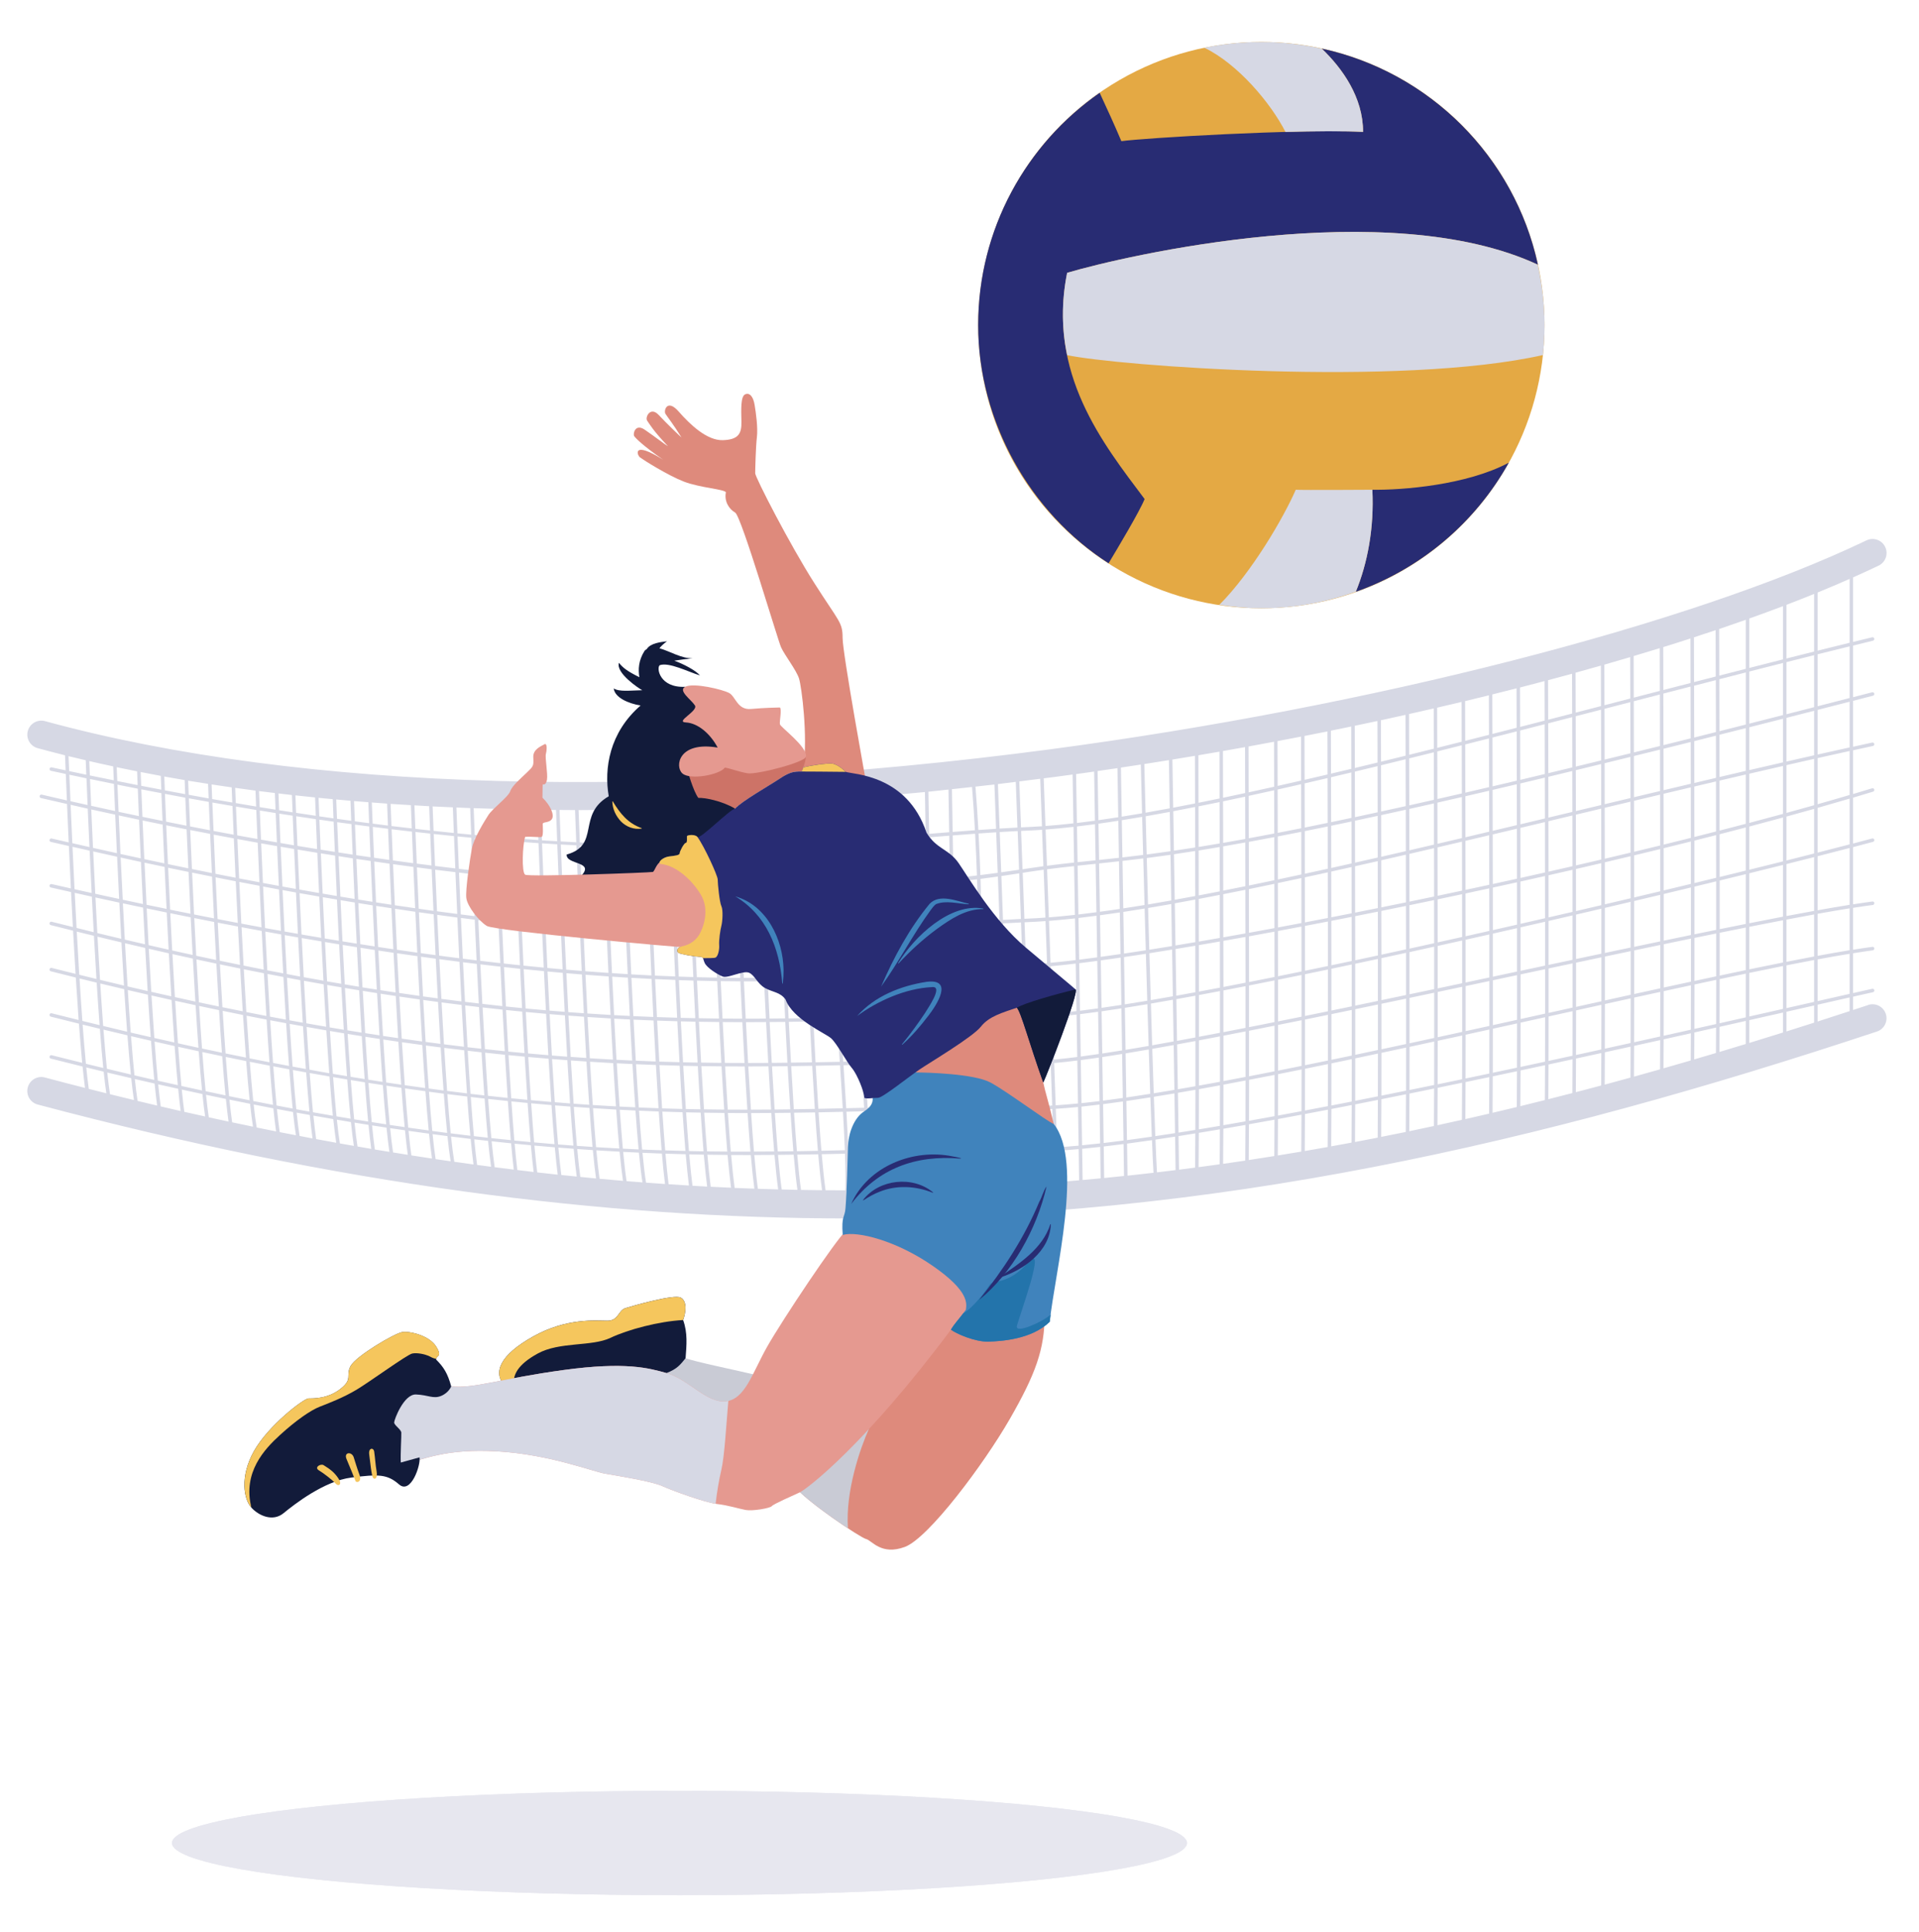
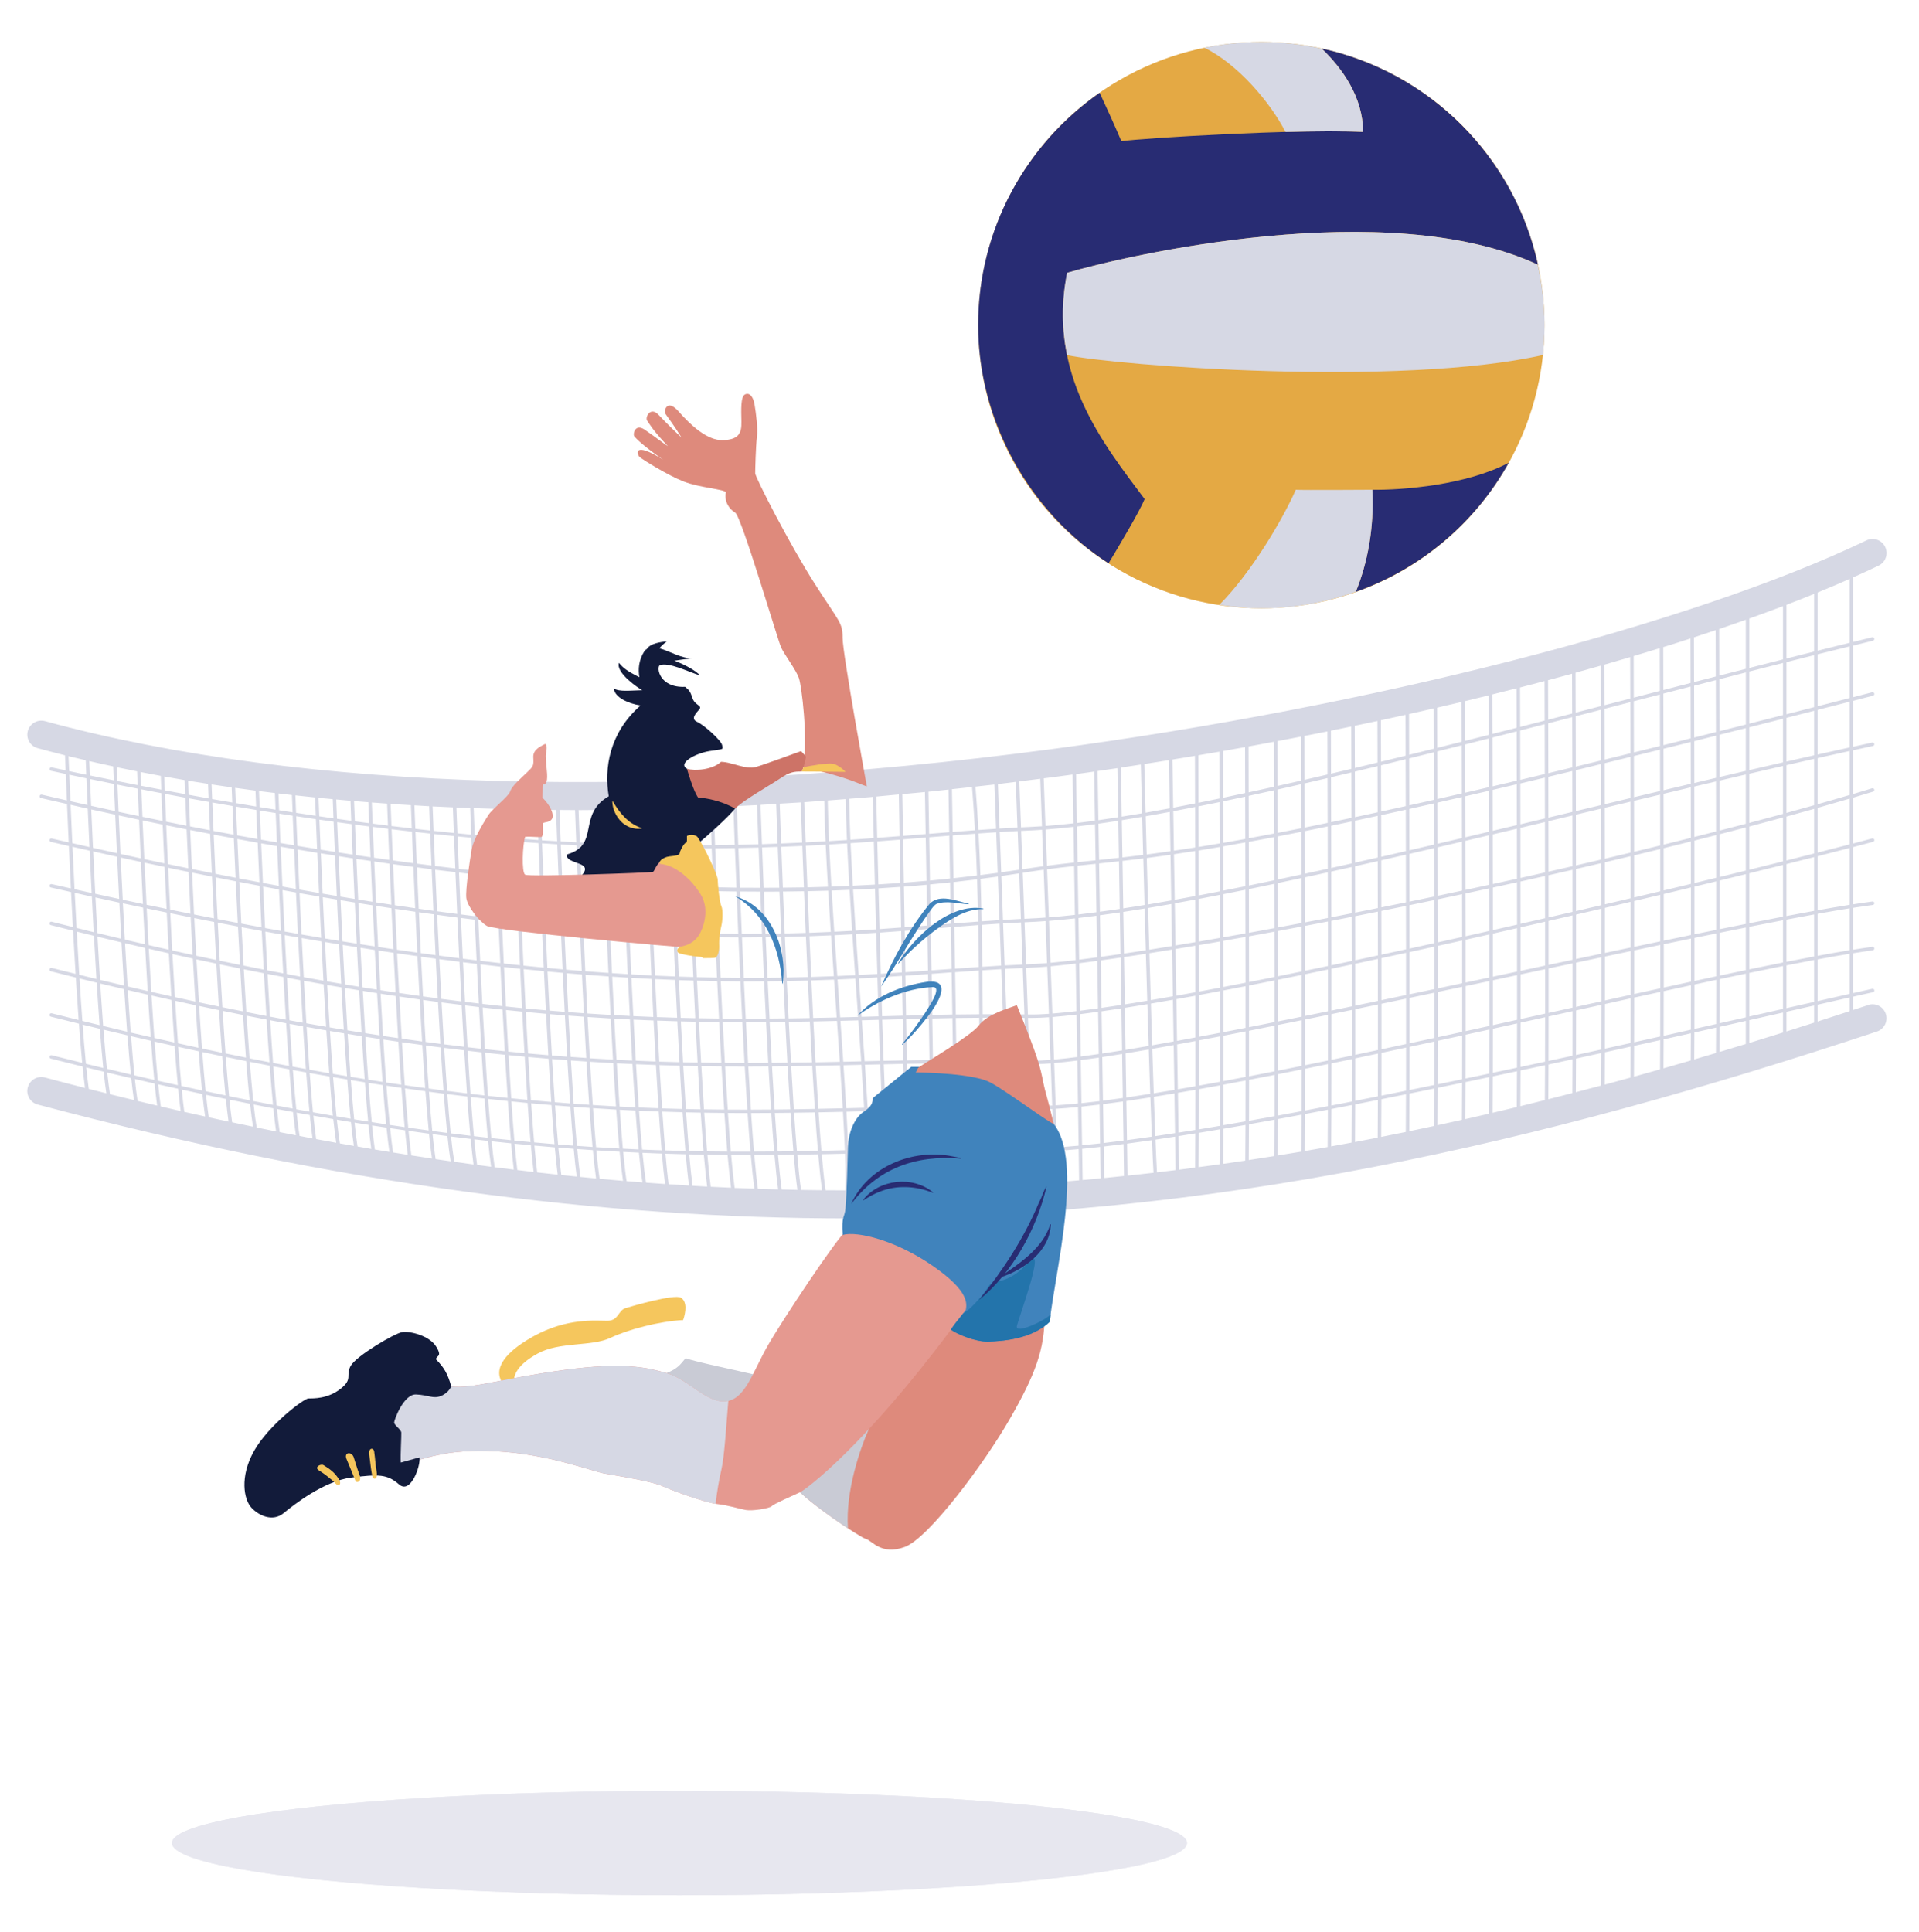
<svg xmlns="http://www.w3.org/2000/svg" id="_圖層_1" data-name="圖層 1" width="500" height="503.44" viewBox="0 0 500 503.44">
  <g>
    <ellipse cx="177.04" cy="480.21" rx="132.23" ry="13.6" fill="#e7e7ef" />
    <ellipse cx="177.04" cy="480.21" rx="132.23" ry="13.6" fill="#e7e7ef" />
    <path d="M486.76,261.87c-1.31.43-2.62.86-3.93,1.29v-3.47c1.95-.44,3.69-.83,5.18-1.16.25-.06.4-.3.35-.54-.06-.24-.29-.4-.55-.35-1.44.32-3.11.69-4.98,1.12v-10.38c1.84-.29,3.58-.56,5.14-.77.25-.03.42-.26.39-.51-.03-.25-.24-.43-.51-.39-1.52.2-3.23.46-5.02.75v-10.91c1.86-.29,3.58-.55,5.14-.75.25-.03.42-.26.39-.51-.03-.25-.24-.43-.51-.39-1.52.2-3.21.45-5.02.73v-14.9c1.87-.49,3.62-.95,5.2-1.38.24-.07.39-.32.32-.56s-.31-.38-.56-.32c-1.51.41-3.18.85-4.96,1.32v-11.95c1.76-.52,3.51-1.05,5.21-1.57.24-.07.38-.33.3-.57-.07-.24-.33-.38-.57-.3-1.62.5-3.27.99-4.94,1.49v-11.39c1.73-.38,3.48-.76,5.17-1.13.25-.05.4-.3.35-.54-.05-.25-.3-.39-.54-.35-1.63.35-3.32.72-4.98,1.09v-11.96c1.72-.44,3.44-.89,5.19-1.34.24-.06.39-.31.33-.56-.06-.24-.32-.39-.56-.33-1.67.43-3.32.86-4.96,1.28v-13.45c1.73-.42,3.47-.85,5.18-1.27.25-.06.4-.31.34-.55-.06-.24-.3-.39-.55-.34-1.64.4-3.31.81-4.97,1.21v-16.82c2.29-1.02,4.52-2.04,6.65-3.06,1.82-.87,2.58-3.05,1.71-4.87-.87-1.82-3.06-2.58-4.87-1.71-45.98,22.04-129.49,43.42-212.76,54.45-102,13.51-194.99,10.9-261.83-7.35-1.95-.53-3.95.62-4.48,2.56-.53,1.94.61,3.95,2.56,4.48,2.35.64,4.73,1.26,7.13,1.86.04,1.08.09,2.39.16,3.92-1.22-.26-2.41-.5-3.64-.77-.24-.05-.49.1-.54.35-.05.25.1.49.35.54,1.3.28,2.58.55,3.87.83.08,2.01.18,4.33.29,6.89-2.21-.5-4.4-1.01-6.55-1.51-.24-.06-.49.1-.55.34-.06.24.09.49.34.55,2.28.53,4.53,1.03,6.79,1.55.13,3.05.28,6.43.44,10.01-1.47-.34-2.95-.67-4.44-1.02-.25-.05-.49.1-.55.34-.06.25.09.49.34.55,1.58.37,3.13.72,4.69,1.07.16,3.53.34,7.25.53,11.05-1.66-.37-3.33-.75-5.01-1.13-.24-.05-.49.1-.55.34-.06.24.1.49.34.55,1.77.4,3.52.79,5.26,1.18.15,3.01.31,6.06.48,9.12-1.84-.46-3.66-.9-5.53-1.38-.24-.06-.49.09-.55.33-.06.24.09.49.33.55,1.96.5,3.88.97,5.8,1.45.21,3.79.42,7.57.65,11.25-2.07-.51-4.12-1.02-6.23-1.55-.24-.06-.49.09-.55.33-.06.24.09.49.33.55,2.19.56,4.36,1.09,6.51,1.63.24,3.85.49,7.57.74,11.06-2.33-.58-4.65-1.15-7.03-1.75-.24-.06-.49.09-.55.33-.06.24.09.49.33.55,2.47.63,4.91,1.23,7.33,1.83.28,3.73.56,7.18.85,10.2-2.63-.65-5.26-1.3-7.96-1.98-.24-.06-.49.09-.55.33-.06.24.09.49.33.55,2.79.71,5.55,1.4,8.28,2.07.21,2.1.42,3.98.63,5.57-3.47-.88-6.95-1.78-10.45-2.72-1.94-.52-3.94.64-4.46,2.59-.52,1.95.64,3.95,2.59,4.46,78.23,20.8,147.29,29.68,211.49,29.68,95.27,0,179.84-19.55,267.72-48.7,1.91-.63,2.95-2.7,2.31-4.61-.63-1.91-2.69-2.95-4.61-2.31ZM481.92,263.46c-2.78.91-5.56,1.82-8.34,2.71v-4.39c3.08-.7,5.87-1.33,8.34-1.89v3.56ZM257.08,309.22c-.31-2.09-.52-5.3-.66-9.31,2.05,0,4.11.02,6.16.04.13,3.79.23,6.86.29,8.94-1.92.12-3.85.23-5.78.33ZM220.25,310.15c-1.71,0-3.42,0-5.14-.02-.34-2.32-.68-5.53-1.01-9.39,2.04-.04,4.07-.08,6.06-.13.14,3.87.18,7.12.09,9.55ZM150.15,219.47c-1.34-.07-2.7-.15-4.06-.23-.13-3.39-.23-6.18-.31-8.2,1.35,0,2.69.02,4.05.03.07,2.07.18,4.94.31,8.4ZM472.67,261.05c-2.27.51-4.67,1.06-7.2,1.63v-11.15c2.5-.5,4.91-.96,7.2-1.39v10.91ZM225.29,276.51c-.23-3.47-.48-7.03-.74-10.66,1.47-.04,2.94-.08,4.39-.12.12,3.63.24,7.21.37,10.69-1.34.03-2.66.06-4.01.09,0,0,0,0,0,0ZM312.36,246.26c1.8-.31,3.62-.62,5.48-.94,0,4.07.01,8.1.02,12.02-1.85.35-3.69.7-5.48,1.03,0-4.01-.01-8.07-.02-12.11ZM311.46,258.54c-1.69.31-3.34.61-4.97.9-.07-4.03-.13-8.11-.2-12.16,1.68-.28,3.4-.56,5.15-.86,0,4.1.01,8.16.02,12.12ZM318.75,245.15c1.89-.33,3.81-.67,5.76-1.02,0,3.98.01,7.98.02,11.92-1.95.38-3.86.75-5.76,1.11,0-3.97,0-8-.02-12.01ZM325.42,243.97c2.18-.39,4.39-.8,6.64-1.22,0,3.93.01,7.89.02,11.81-2.25.45-4.46.89-6.64,1.32,0-3.94,0-7.93-.02-11.91ZM332.97,242.58c2.02-.37,4.06-.76,6.12-1.15,0,3.9.01,7.82.02,11.7-2.06.42-4.1.84-6.12,1.24,0-3.91,0-7.86-.02-11.79ZM340.01,241.26c1.97-.37,3.96-.76,5.97-1.15,0,3.87.01,7.75.02,11.59-2,.42-3.99.83-5.97,1.24,0-3.87,0-7.79-.02-11.68ZM346.88,239.94c1.75-.34,3.51-.69,5.29-1.04,0,3.83.01,7.68.02,11.5-1.77.38-3.54.75-5.29,1.11,0-3.84,0-7.72-.02-11.58ZM353.09,238.72c1.96-.39,3.93-.78,5.91-1.18,0,3.8.01,7.62.02,11.41-1.98.42-3.95.85-5.91,1.26,0-3.82-.01-7.67-.02-11.49ZM359.91,237.35c2.12-.43,4.26-.86,6.41-1.3,0,3.77.01,7.56.02,11.31-2.14.47-4.28.93-6.41,1.39,0-3.79,0-7.61-.02-11.4ZM367.23,235.86c2.13-.44,4.27-.88,6.42-1.33,0,3.74.01,7.5.02,11.23-2.15.47-4.29.94-6.42,1.41,0-3.75,0-7.54-.02-11.3ZM374.57,234.34c2.11-.44,4.24-.89,6.37-1.35,0,3.72.01,7.45.02,11.15-2.12.47-4.25.94-6.37,1.41,0-3.72,0-7.48-.02-11.22ZM381.85,232.8c2.06-.44,4.12-.88,6.18-1.33,0,3.69.01,7.41.02,11.09-2.06.46-4.12.93-6.18,1.39,0-3.7,0-7.43-.02-11.14ZM388.95,231.27c2.1-.46,4.2-.92,6.3-1.38,0,3.67.01,7.37.02,11.03-2.09.48-4.2.95-6.3,1.43,0-3.68,0-7.39-.01-11.08ZM396.16,229.69c2.13-.47,4.26-.95,6.39-1.43,0,3.67.01,7.35.01,10.99-2.12.49-4.25.97-6.39,1.46,0-3.66,0-7.35-.02-11.03ZM403.47,228.06c2.08-.47,4.16-.94,6.24-1.42,0,3.65.01,7.33.01,10.96-2.07.48-4.15.96-6.24,1.44,0-3.64,0-7.32-.01-10.99ZM410.62,226.43c2.21-.51,4.41-1.02,6.6-1.53,0,3.65.01,7.32.01,10.95-2.18.51-4.38,1.02-6.6,1.54,0-3.64,0-7.31-.01-10.96ZM418.14,224.68c2.25-.53,4.49-1.06,6.72-1.59,0,3.66.01,7.33.01,10.96-2.22.52-4.46,1.05-6.72,1.58,0-3.63,0-7.3-.01-10.95ZM425.77,222.88c2.27-.54,4.54-1.09,6.79-1.64,0,3.67.01,7.36.01,10.99-2.23.53-4.5,1.07-6.79,1.61,0-3.63,0-7.3-.01-10.96ZM433.47,221.01c2.38-.58,4.75-1.17,7.09-1.75,0,3.7.01,7.4.01,11.05-2.32.56-4.69,1.13-7.09,1.7,0-3.64,0-7.32-.01-11ZM441.48,219.03c1.9-.48,3.78-.95,5.65-1.43,0,3.72.01,7.45.01,11.12-1.85.45-3.74.91-5.65,1.37,0-3.66,0-7.36-.01-11.06ZM441.47,218.09c0-4.44-.01-8.85-.02-13.15,1.89-.45,3.77-.89,5.65-1.33,0,4.27.02,8.64.02,13.04-1.87.48-3.76.96-5.65,1.43ZM440.56,218.32c-2.35.59-4.71,1.17-7.09,1.75,0-4.47-.01-8.92-.02-13.24,2.37-.56,4.73-1.12,7.09-1.68,0,4.3.02,8.72.02,13.16ZM432.56,220.3c-2.25.55-4.52,1.1-6.79,1.64,0-4.49-.01-8.95-.02-13.28,2.26-.54,4.53-1.08,6.79-1.61,0,4.33.02,8.78.02,13.25ZM424.85,222.16c-2.23.53-4.47,1.06-6.72,1.59,0-4.49-.01-8.95-.02-13.27,2.24-.53,4.47-1.07,6.72-1.6,0,4.33.02,8.79.02,13.28ZM417.22,223.96c-2.2.51-4.4,1.02-6.6,1.53,0-4.48-.01-8.92-.02-13.22.97-.23,1.94-.46,2.91-.69,1.23-.29,2.46-.59,3.69-.88,0,4.32.02,8.78.02,13.27ZM409.71,225.7c-2.08.48-4.16.95-6.24,1.42,0-4.45-.01-8.87-.02-13.15,2.08-.5,4.16-.99,6.24-1.49,0,4.3.02,8.74.02,13.21ZM402.55,227.33c-2.13.48-4.26.96-6.39,1.43,0-4.43-.02-8.81-.02-13.04,2.13-.51,4.26-1.01,6.39-1.52,0,4.28.02,8.69.02,13.14ZM395.25,228.96c-2.1.46-4.2.92-6.3,1.38,0-4.38-.01-8.72-.02-12.92,2.1-.5,4.2-.99,6.3-1.49,0,4.23.02,8.61.02,13.03ZM388.03,230.54c-2.07.45-4.13.89-6.18,1.33,0-4.33-.01-8.62-.02-12.78,2.06-.48,4.12-.97,6.18-1.46,0,4.2.02,8.53.02,12.9ZM380.94,232.06c-2.13.45-4.25.9-6.37,1.35,0-4.28-.01-8.52-.02-12.62,2.12-.49,4.24-.99,6.37-1.49,0,4.15.02,8.43.02,12.76ZM373.66,233.6c-2.15.45-4.29.89-6.42,1.33,0-4.22-.01-8.4-.02-12.44,2.13-.49,4.27-.99,6.42-1.49,0,4.1.02,8.33.02,12.6ZM366.32,235.12c-2.15.44-4.29.88-6.41,1.3,0-4.16-.01-8.27-.02-12.26,2.13-.48,4.26-.97,6.41-1.47,0,4.04.02,8.21.02,12.42ZM358.99,236.61c-1.98.4-3.95.79-5.91,1.18,0-4.1-.01-8.15-.02-12.08,1.96-.44,3.93-.88,5.91-1.33,0,3.98.02,8.09.02,12.24ZM352.17,237.97c-1.77.35-3.54.7-5.29,1.04,0-4.03-.01-8.03-.02-11.92,1.75-.39,3.52-.78,5.29-1.17,0,3.93.01,7.97.02,12.06ZM345.97,239.19c-2.01.39-4,.77-5.97,1.15,0-3.97-.01-7.91-.02-11.74,1.97-.43,3.96-.86,5.97-1.3,0,3.88.01,7.88.02,11.9ZM339.09,240.51c-2.07.39-4.1.77-6.12,1.15,0-3.91-.01-7.79-.02-11.57,2.02-.43,4.06-.86,6.12-1.3,0,3.83.01,7.76.02,11.72ZM332.06,241.83c-2.25.42-4.46.82-6.64,1.22,0-3.84-.01-7.66-.02-11.38,2.19-.45,4.4-.91,6.64-1.38,0,3.77.01,7.64.02,11.54ZM324.5,243.21c-1.95.35-3.87.69-5.76,1.02,0-3.79-.01-7.56-.02-11.24,1.9-.37,3.81-.76,5.76-1.15,0,3.72.01,7.53.02,11.36ZM317.83,244.39c-1.86.33-3.68.64-5.48.95,0-3.75-.01-7.48-.02-11.11,1.8-.34,3.63-.69,5.48-1.06,0,3.74.01,7.49.02,11.22ZM311.44,245.49c-1.76.3-3.48.58-5.16.86-.06-3.72-.12-7.4-.18-10.98,1.75-.31,3.52-.64,5.33-.98,0,3.7.01,7.41.02,11.09ZM305.37,246.51c-2.03.33-4,.65-5.92.95-.11-3.68-.21-7.32-.31-10.87,1.97-.33,3.99-.68,6.04-1.04.06,3.58.12,7.25.18,10.97ZM305.39,247.42c.07,4.05.14,8.14.2,12.17-1.97.35-3.88.68-5.75,1-.12-4.05-.24-8.15-.36-12.22,1.92-.3,3.88-.62,5.91-.95ZM298.92,260.75c-2.02.34-3.96.65-5.85.95-.07-4.08-.13-8.21-.2-12.32,1.83-.27,3.73-.56,5.69-.86.12,4.08.24,8.18.36,12.24ZM292.17,261.84c-1.78.28-3.51.54-5.16.77-.07-4.09-.13-8.24-.2-12.37,1.65-.23,3.38-.47,5.17-.73.07,4.11.13,8.25.2,12.33ZM286.09,262.74c-1.64.23-3.21.44-4.7.62-.07-4.11-.13-8.27-.2-12.39,1.49-.18,3.06-.38,4.7-.6.07,4.13.14,8.29.2,12.37ZM280.48,263.46c-2.3.27-4.4.48-6.28.63-.15-4.08-.3-8.22-.45-12.32,1.96-.18,4.14-.41,6.53-.7.07,4.12.14,8.28.2,12.38ZM273.29,264.16c-1.98.14-3.72.2-5.16.17-.11,0-.21,0-.31,0-.15-4.02-.29-8.09-.44-12.13.25-.01.51-.03.77-.04,1.36-.05,2.93-.15,4.7-.3.15,4.1.3,8.23.45,12.3ZM266.91,264.31c-1.56-.02-3.12-.03-4.68-.04-.14-3.91-.29-7.88-.43-11.81,1.57-.09,3.12-.16,4.67-.23.15,4.03.3,8.08.44,12.08ZM261.31,264.27c-1.75,0-3.51,0-5.26,0-.02-3.73-.05-7.57-.09-11.45,1.66-.11,3.3-.21,4.92-.3.14,3.92.29,7.86.43,11.75ZM255.14,264.28c-2.03.02-4.06.02-6.1.06-.06-3.66-.12-7.36-.19-11.03,2.1-.15,4.16-.29,6.2-.43.04,3.87.07,7.69.09,11.4ZM248.83,252.39c-.06-3.69-.12-7.33-.19-10.88,2.1-.17,4.18-.32,6.23-.47.07,3.66.12,7.31.16,10.93-2.04.14-4.11.28-6.21.43ZM247.92,252.46c-.75.05-1.48.11-2.24.16-.98.07-1.98.14-2.98.21-.06-3.67-.12-7.3-.18-10.83.79-.06,1.59-.13,2.37-.19.96-.08,1.9-.15,2.85-.23.06,3.54.12,7.19.19,10.87ZM241.79,252.9c-1.93.14-3.89.27-5.89.41-.06-3.65-.12-7.26-.18-10.78,2-.15,3.96-.3,5.89-.45.06,3.53.12,7.16.18,10.83ZM234.99,253.37c-1.8.12-3.63.24-5.49.35-.11-3.62-.21-7.22-.31-10.72,1.91-.13,3.78-.26,5.61-.4.06,3.52.12,7.13.18,10.77ZM228.58,253.77c-1.59.09-3.21.18-4.85.27-.25-3.58-.5-7.14-.73-10.66,1.79-.1,3.56-.21,5.28-.33.1,3.5.2,7.09.31,10.71ZM222.81,254.09c-1.53.08-3.08.15-4.65.22-.25-3.57-.49-7.12-.73-10.63,1.57-.08,3.14-.15,4.65-.24.23,3.52.48,7.08.73,10.65ZM217.25,254.35c-1.92.08-3.88.15-5.88.21-.17-3.59-.32-7.15-.47-10.61,1.91-.07,3.79-.14,5.62-.23.23,3.51.48,7.06.73,10.62ZM210.44,254.58c-1.79.05-3.61.1-5.46.13-.17-3.58-.32-7.13-.47-10.58,1.85-.04,3.68-.09,5.47-.15.15,3.46.3,7.01.47,10.6ZM204.05,254.73c-1.34.02-2.7.04-4.08.05-.16-3.58-.32-7.12-.47-10.56,1.38-.02,2.74-.04,4.08-.07.15,3.45.3,7,.47,10.58ZM199.05,254.79c-1.72.01-3.47.01-5.25,0-.16-3.57-.32-7.1-.47-10.54.17,0,.34,0,.5,0,1.63,0,3.18-.02,4.76-.04.15,3.45.3,6.99.47,10.56ZM192.87,254.79c-1.68,0-3.38-.03-5.12-.05-.16-3.56-.32-7.09-.47-10.53,1.73.02,3.44.04,5.12.04.15,3.44.3,6.97.47,10.54ZM187.79,255.65c1.74.03,3.43.04,5.11.05.15,3.23.31,6.49.47,9.72-1.69,0-3.39-.01-5.11-.03-.16-3.24-.32-6.5-.47-9.74ZM187.34,265.39c-1.73-.02-3.49-.04-5.26-.08-.16-3.26-.32-6.53-.47-9.79,1.78.05,3.54.09,5.26.12.15,3.24.31,6.51.47,9.75ZM186.82,254.73c-1.73-.03-3.48-.07-5.26-.11-.16-3.56-.32-7.09-.47-10.52,1.78.05,3.54.09,5.26.11.15,3.43.3,6.96.47,10.52ZM180.64,254.58c-1.25-.04-2.52-.08-3.79-.12-.16-3.56-.32-7.09-.47-10.51,1.28.05,2.55.09,3.8.12.15,3.43.3,6.96.47,10.52ZM180.68,255.5c.15,3.26.31,6.54.47,9.8-1.25-.02-2.52-.05-3.79-.09-.16-3.27-.32-6.56-.47-9.83,1.28.05,2.55.09,3.8.12ZM176.43,265.18c-1.74-.05-3.49-.1-5.26-.17-.16-3.29-.32-6.61-.48-9.9,1.78.08,3.54.16,5.27.22.15,3.27.31,6.57.47,9.84ZM170.24,264.98c-1.72-.07-3.46-.14-5.22-.22-.17-3.31-.34-6.65-.5-9.97,1.77.1,3.52.2,5.24.28.15,3.29.31,6.61.47,9.91ZM164.09,264.71c-1.35-.07-2.71-.14-4.08-.21-.17-3.33-.34-6.69-.5-10.02,1.38.09,2.74.18,4.09.26.16,3.32.33,6.66.5,9.97ZM159.08,264.45c-1.98-.11-4-.24-6.03-.38-.17-3.36-.34-6.74-.5-10.09,2.04.16,4.05.31,6.03.44.16,3.33.33,6.69.5,10.03ZM152.12,264.01c-1.34-.09-2.69-.19-4.05-.29-.17-3.38-.34-6.78-.5-10.14,1.37.12,2.72.23,4.05.33.16,3.36.33,6.74.5,10.1ZM147.13,263.64c-1.32-.1-2.63-.2-3.97-.32-.17-3.4-.34-6.81-.5-10.19,1.34.13,2.66.24,3.97.36.16,3.37.33,6.77.5,10.15ZM142.23,263.24c-1.74-.15-3.5-.3-5.28-.47-.18-3.42-.34-6.85-.5-10.25,1.78.18,3.54.36,5.28.52.16,3.38.33,6.8.5,10.2ZM136.02,262.67c-1.39-.13-2.79-.28-4.2-.42-.17-3.43-.34-6.87-.5-10.27,1.42.16,2.82.31,4.2.45.16,3.4.33,6.83.5,10.25ZM56.74,240.41c1.77.34,3.52.68,5.26,1,.17,3.3.35,6.65.53,10-1.74-.35-3.5-.72-5.27-1.09-.18-3.32-.35-6.64-.52-9.91ZM56.32,250.13c-1.72-.36-3.44-.72-5.19-1.1-.18-3.28-.35-6.57-.51-9.82,1.75.35,3.47.68,5.18,1.02.16,3.26.34,6.58.52,9.9ZM62.93,241.59c1.77.33,3.52.66,5.26.97.17,3.33.34,6.71.52,10.08-1.73-.34-3.49-.69-5.24-1.05-.19-3.35-.37-6.71-.53-10.01ZM69.12,242.73c1.38.25,2.77.51,4.14.75.17,3.35.34,6.75.53,10.13-1.38-.26-2.74-.51-4.14-.78-.18-3.38-.36-6.77-.53-10.1ZM74.19,243.65c1.17.21,2.33.41,3.48.61.17,3.36.34,6.78.53,10.19-1.14-.21-2.32-.44-3.48-.66-.19-3.39-.36-6.79-.53-10.15ZM78.61,244.42c1.73.3,3.43.59,5.13.87.17,3.39.35,6.82.54,10.24-1.7-.3-3.41-.6-5.13-.92-.18-3.41-.36-6.83-.53-10.2ZM84.67,245.45c1.24.21,2.47.41,3.69.61.17,3.39.35,6.84.54,10.27-1.23-.21-2.44-.41-3.68-.63-.19-3.42-.37-6.86-.54-10.25ZM89.29,246.21c1.24.2,2.48.4,3.7.59.17,3.4.35,6.85.53,10.3-1.21-.2-2.46-.41-3.69-.62-.19-3.43-.37-6.88-.54-10.28ZM93.92,246.95c1.25.2,2.49.39,3.72.58.17,3.41.35,6.87.54,10.32-1.24-.19-2.47-.38-3.73-.58-.19-3.45-.37-6.91-.53-10.31ZM98.58,247.67c1.33.2,2.64.39,3.96.59.17,3.41.34,6.88.53,10.34-1.3-.19-2.62-.4-3.95-.6-.19-3.45-.37-6.91-.54-10.32ZM103.47,248.39c1.78.26,3.55.51,5.29.75.17,3.42.35,6.89.53,10.35-1.74-.24-3.52-.51-5.3-.77-.18-3.46-.36-6.92-.53-10.34ZM109.69,249.28c1.29.18,2.57.35,3.84.52.17,3.42.35,6.89.54,10.34-1.27-.17-2.55-.34-3.84-.52-.19-3.45-.36-6.92-.53-10.34ZM114.47,249.92c1.77.23,3.51.46,5.24.68.17,3.42.34,6.88.52,10.33-1.73-.21-3.46-.43-5.22-.66-.19-3.45-.37-6.92-.54-10.34ZM120.64,250.72c1.21.15,2.4.3,3.59.44.17,3.42.34,6.87.52,10.31-1.19-.14-2.39-.28-3.59-.43-.18-3.44-.36-6.91-.52-10.32ZM125.16,251.27c1.76.21,3.5.41,5.22.6.16,3.4.33,6.85.5,10.28-1.71-.18-3.45-.38-5.2-.58-.18-3.43-.36-6.89-.52-10.31ZM131.27,251.05c-.17-3.61-.33-7.15-.48-10.58,1.42.16,2.82.31,4.21.46.15,3.42.31,6.97.48,10.57-1.39-.14-2.79-.3-4.2-.45ZM130.34,250.95c-1.72-.19-3.46-.39-5.22-.6-.17-3.61-.34-7.17-.49-10.6,1.77.22,3.52.42,5.24.62.15,3.42.31,6.97.48,10.58ZM124.18,250.23c-1.19-.14-2.38-.29-3.59-.44-.17-3.62-.34-7.18-.49-10.61,1.21.15,2.4.3,3.59.45.15,3.43.32,6.99.49,10.6ZM119.66,249.68c-1.73-.22-3.47-.44-5.24-.68-.18-3.63-.35-7.2-.51-10.63,1.77.24,3.52.47,5.25.7.15,3.43.32,6.99.49,10.61ZM113.49,248.87c-1.27-.17-2.55-.35-3.84-.52-.18-3.64-.35-7.22-.5-10.65,1.29.18,2.57.36,3.84.53.16,3.43.33,7,.5,10.64ZM108.72,248.22c-1.75-.24-3.51-.49-5.29-.76-.18-3.66-.35-7.24-.5-10.67,1.79.27,3.55.52,5.29.78.16,3.43.32,7.01.5,10.65ZM102.49,247.33c-1.31-.19-2.63-.39-3.96-.59-.18-3.67-.35-7.26-.51-10.69,1.34.21,2.65.4,3.97.6.15,3.43.32,7.02.5,10.67ZM97.6,246.59c-1.23-.19-2.47-.38-3.72-.57-.18-3.68-.35-7.28-.51-10.71,1.25.2,2.49.4,3.73.59.16,3.43.33,7.02.51,10.69ZM92.94,245.87c-1.23-.19-2.45-.39-3.7-.59-.18-3.68-.36-7.28-.51-10.73,1.24.21,2.48.41,3.71.61.16,3.43.33,7.03.51,10.71ZM88.31,245.13c-1.22-.2-2.45-.4-3.69-.61-.18-3.68-.36-7.29-.52-10.75,1.24.21,2.47.42,3.69.62.16,3.45.33,7.05.51,10.73ZM83.69,244.36c-1.69-.28-3.4-.58-5.13-.87-.18-3.7-.36-7.32-.51-10.77,1.73.31,3.43.6,5.13.89.16,3.46.33,7.07.51,10.75ZM77.63,243.32c-1.16-.2-2.31-.4-3.49-.61-.18-3.7-.36-7.32-.52-10.79,1.17.21,2.33.42,3.49.63.16,3.45.33,7.07.51,10.78ZM73.21,242.55c-1.37-.24-2.75-.49-4.14-.74-.18-3.71-.36-7.35-.52-10.82,1.38.26,2.77.52,4.14.77.16,3.47.33,7.1.52,10.79ZM68.14,241.63c-1.74-.32-3.49-.64-5.26-.98-.19-3.73-.37-7.38-.53-10.85,1.77.34,3.53.68,5.27,1,.16,3.47.33,7.1.51,10.82ZM61.95,240.48c-1.74-.33-3.49-.66-5.26-1.01-.19-3.74-.36-7.39-.52-10.87,1.77.35,3.52.69,5.25,1.03.16,3.47.34,7.12.53,10.85ZM55.76,239.29c-1.71-.33-3.44-.67-5.19-1.02-.19-3.73-.36-7.39-.52-10.9,1.75.36,3.47.7,5.19,1.04.16,3.48.33,7.13.52,10.87ZM49.64,238.09c-1.75-.35-3.52-.71-5.31-1.07-.19-3.75-.36-7.43-.52-10.92,1.79.37,3.55.73,5.31,1.09.16,3.5.34,7.17.52,10.9ZM49.68,239.02c.16,3.24.33,6.52.51,9.8-1.76-.38-3.53-.77-5.32-1.17-.17-3.25-.34-6.5-.5-9.7,1.79.36,3.55.72,5.31,1.07ZM50.25,249.77c.21,3.79.42,7.55.65,11.2-1.75-.37-3.55-.77-5.33-1.17-.22-3.66-.44-7.42-.64-11.2,1.79.4,3.56.79,5.32,1.17ZM51.18,249.98c1.75.38,3.47.74,5.19,1.1.21,3.77.42,7.52.65,11.17-1.72-.35-3.44-.71-5.18-1.08-.23-3.64-.44-7.4-.65-11.19ZM57.31,251.28c1.78.37,3.53.73,5.27,1.08.21,3.77.43,7.52.66,11.15-1.75-.35-3.51-.7-5.29-1.07-.22-3.64-.44-7.4-.65-11.17ZM63.52,252.55c1.77.36,3.51.7,5.24,1.04.21,3.76.42,7.5.64,11.13-1.72-.33-3.47-.67-5.22-1.02-.23-3.63-.45-7.38-.66-11.15ZM69.7,253.77c1.39.27,2.77.53,4.14.79.21,3.76.42,7.49.65,11.11-1.37-.25-2.76-.51-4.15-.78-.22-3.63-.44-7.36-.64-11.12ZM74.77,254.74c1.16.22,2.33.44,3.48.65.2,3.74.42,7.47.64,11.08-1.15-.21-2.3-.41-3.47-.62-.22-3.61-.44-7.35-.65-11.11ZM79.19,255.55c1.72.31,3.44.62,5.13.92.21,3.75.42,7.46.65,11.06-1.69-.29-3.42-.6-5.14-.9-.22-3.61-.44-7.34-.64-11.08ZM85.26,256.64c1.24.22,2.46.43,3.68.63.21,3.73.42,7.44.64,11.04-1.22-.2-2.44-.4-3.68-.61-.22-3.6-.44-7.31-.65-11.06ZM89.88,257.43c1.24.21,2.46.41,3.69.6.2,3.72.41,7.42.63,11.02-1.22-.19-2.45-.39-3.68-.59-.22-3.59-.44-7.3-.64-11.03ZM94.51,258.18c1.25.2,2.49.4,3.73.59.2,3.72.42,7.41.64,11-1.23-.19-2.48-.38-3.73-.58-.22-3.6-.43-7.29-.63-11.01ZM99.17,258.92c1.32.2,2.64.41,3.94.6.2,3.7.41,7.39.62,10.97-1.31-.19-2.6-.37-3.93-.57-.22-3.59-.43-7.28-.64-11ZM104.05,259.66c1.78.26,3.55.52,5.3.76.2,3.7.41,7.37.63,10.94-1.75-.24-3.51-.48-5.3-.73-.22-3.58-.42-7.26-.62-10.97ZM110.28,260.55c1.29.18,2.58.36,3.84.52.2,3.7.41,7.37.63,10.92-1.27-.16-2.56-.34-3.85-.51-.22-3.56-.43-7.23-.63-10.93ZM115.05,261.19c1.76.23,3.5.45,5.22.66.2,3.68.4,7.34.61,10.89-1.71-.2-3.45-.42-5.2-.64-.22-3.55-.43-7.21-.63-10.91ZM121.21,261.97c1.2.15,2.41.29,3.59.43.2,3.68.4,7.32.61,10.86-1.19-.13-2.38-.26-3.59-.4-.21-3.55-.41-7.2-.61-10.89ZM125.73,262.5c1.75.2,3.49.39,5.2.57.19,3.66.38,7.29.59,10.83-1.71-.17-3.43-.35-5.17-.54-.21-3.53-.42-7.18-.61-10.86ZM131.86,263.17c1.41.15,2.82.29,4.2.42.19,3.65.38,7.28.59,10.81-1.39-.13-2.79-.26-4.21-.4-.2-3.54-.4-7.17-.59-10.83ZM137,263.68c1.78.17,3.54.33,5.28.48.19,3.65.39,7.26.59,10.78-1.74-.14-3.5-.3-5.28-.46-.2-3.53-.4-7.15-.59-10.8ZM143.21,264.24c1.33.11,2.66.22,3.97.32.19,3.65.39,7.26.59,10.77-1.31-.1-2.64-.21-3.97-.31-.2-3.51-.4-7.13-.59-10.78ZM148.11,264.63c1.36.1,2.71.2,4.05.29.19,3.64.39,7.24.59,10.74-1.34-.09-2.69-.18-4.05-.28-.2-3.5-.4-7.11-.59-10.76ZM153.09,264.99c2.03.14,4.05.27,6.03.38.19,3.63.39,7.23.59,10.72-1.98-.11-3.99-.22-6.03-.35-.2-3.5-.4-7.1-.59-10.74ZM160.05,265.42c1.37.08,2.74.15,4.08.21.19,3.63.39,7.22.59,10.7-1.35-.06-2.71-.13-4.09-.2-.2-3.48-.4-7.08-.59-10.71ZM165.07,265.68c1.76.08,3.49.15,5.21.22.18,3.62.37,7.2.57,10.68-1.71-.06-3.44-.13-5.19-.21-.2-3.48-.4-7.07-.59-10.7ZM171.21,265.93c1.77.06,3.53.12,5.26.17.18,3.61.37,7.19.57,10.66-1.73-.04-3.49-.1-5.26-.15-.19-3.48-.38-7.06-.56-10.68ZM177.4,266.13c1.28.03,2.54.06,3.79.09.18,3.61.37,7.18.57,10.65-1.25-.02-2.52-.05-3.79-.08-.19-3.47-.38-7.05-.57-10.66ZM182.12,266.23c1.77.03,3.52.05,5.26.07.18,3.6.37,7.17.56,10.64-1.73-.01-3.48-.04-5.26-.07-.19-3.47-.38-7.04-.57-10.65ZM188.31,266.31c1.72.01,3.43.02,5.11.03.18,3.6.37,7.17.56,10.63-1.68,0-3.39,0-5.11-.02-.19-3.47-.38-7.03-.56-10.64ZM194.35,266.34h0c1.78,0,3.51-.02,5.25-.03.18,3.6.37,7.17.57,10.64-1.73.01-3.48.02-5.25.02-.19-3.46-.38-7.03-.56-10.63ZM194.3,265.43c-.16-3.23-.32-6.48-.47-9.72.57,0,1.14,0,1.7,0,1.21,0,2.37-.02,3.55-.03.15,3.23.31,6.49.47,9.72-1.73.01-3.49.02-5.25.02ZM200.02,255.68c1.37-.01,2.74-.02,4.08-.05.15,3.23.31,6.49.47,9.72-1.35.02-2.71.03-4.07.04-.16-3.23-.32-6.49-.47-9.72ZM205.02,255.62c1.85-.03,3.68-.07,5.46-.12.15,3.25.31,6.52.47,9.77-1.81.03-3.63.07-5.47.09-.16-3.24-.32-6.49-.47-9.73ZM211.41,255.46c2-.06,3.98-.13,5.9-.21.15,2.19.31,4.38.46,6.56.08,1.1.16,2.2.23,3.3-2.03.05-4.07.09-6.13.13-.16-3.25-.32-6.53-.47-9.78ZM218.68,261.74c-.15-2.17-.31-4.35-.46-6.53,1.57-.07,3.14-.13,4.65-.21.16,2.27.32,4.54.48,6.81.07,1.06.15,2.11.22,3.16-1.55.04-3.1.08-4.66.12-.08-1.11-.16-2.22-.24-3.34ZM224.26,261.74c-.16-2.26-.32-4.53-.48-6.79,1.63-.08,3.24-.17,4.82-.27.1,3.38.21,6.77.31,10.14-1.47.04-2.95.08-4.43.12-.08-1.06-.15-2.13-.23-3.2ZM229.52,254.63c1.86-.11,3.69-.23,5.48-.35.06,3.45.12,6.93.18,10.37-1.78.05-3.54.09-5.34.14-.11-3.38-.21-6.78-.32-10.17ZM235.91,254.22c2-.13,3.96-.27,5.89-.41.06,3.55.12,7.13.18,10.68-1.95.04-3.92.09-5.9.14-.06-3.46-.12-6.94-.18-10.41ZM242.72,253.74c1.01-.07,2.04-.15,3.03-.22.74-.05,1.46-.1,2.19-.16.06,3.65.12,7.34.19,10.98-1.73.03-3.48.07-5.22.11-.06-3.56-.12-7.15-.18-10.72ZM248.14,265.27c.06,3.68.12,7.31.18,10.84-1.73.01-3.48.03-5.23.06-.06-3.51-.12-7.13-.18-10.79,1.74-.04,3.49-.08,5.22-.11ZM249.05,265.25c2.04-.03,4.07-.04,6.09-.06.01,2.57.02,5.11.03,7.56,0,1.14,0,2.26.01,3.36-1.98-.01-3.97-.01-5.96,0-.06-3.53-.12-7.18-.18-10.86ZM256.09,272.75c-.01-2.46-.02-4.99-.03-7.57,1.76-.01,3.53,0,5.29,0,.14,3.76.27,7.45.4,11.03-1.88-.04-3.76-.08-5.64-.1,0-1.11,0-2.23-.01-3.36ZM262.26,265.19c1.56,0,3.12.01,4.68.04.14,3.79.27,7.51.4,11.11-1.56-.05-3.12-.07-4.68-.11-.13-3.58-.26-7.28-.4-11.04ZM267.85,265.23c.09,0,.18,0,.26,0,.23,0,.46,0,.7,0,1.3,0,2.82-.07,4.5-.18.14,3.78.27,7.5.4,11.1-1.74.14-3.29.22-4.56.22-.32,0-.62,0-.91-.02-.13-3.61-.26-7.34-.4-11.13ZM274.23,264.99c1.89-.15,3.98-.36,6.27-.63.06,3.75.12,7.46.18,11.05-2.21.28-4.24.51-6.04.67-.13-3.6-.26-7.31-.4-11.09ZM281.41,264.25c1.49-.18,3.06-.39,4.7-.62.06,3.75.12,7.44.18,11-1.65.24-3.21.46-4.7.66-.06-3.59-.12-7.29-.18-11.04ZM287.02,263.51c1.65-.24,3.38-.49,5.16-.77.06,3.73.12,7.4.18,10.95-1.8.29-3.51.56-5.16.81-.06-3.56-.12-7.25-.18-10.99ZM293.09,262.6c1.88-.3,3.84-.61,5.86-.95.11,3.7.22,7.35.34,10.88-2.08.36-4.08.7-6.02,1.02-.06-3.55-.12-7.22-.18-10.95ZM299.86,261.49c1.86-.31,3.78-.65,5.74-1,.06,3.69.12,7.34.18,10.87-1.91.35-3.77.68-5.58,1-.11-3.53-.22-7.18-.33-10.87ZM306.51,260.34c1.62-.29,3.27-.59,4.95-.9,0,3.74,0,7.38,0,10.88-1.62.3-3.22.6-4.78.89-.06-3.53-.12-7.18-.18-10.87ZM312.38,259.27c1.8-.33,3.62-.67,5.48-1.03,0,3.73,0,7.37,0,10.86-1.86.36-3.68.7-5.48,1.04,0-3.53,0-7.18,0-10.88ZM318.76,258.07c1.89-.36,3.81-.73,5.76-1.11,0,3.7,0,7.33,0,10.86-1.95.38-3.87.76-5.76,1.12,0-3.52,0-7.16,0-10.86ZM325.43,256.78c2.18-.43,4.4-.87,6.64-1.32,0,3.69,0,7.32,0,10.86-2.25.45-4.46.89-6.64,1.32,0-3.52,0-7.16,0-10.86ZM332.99,255.28c2.02-.41,4.06-.82,6.12-1.24,0,3.69,0,7.33,0,10.87-2.06.42-4.1.83-6.12,1.23,0-3.53,0-7.17,0-10.86ZM340.02,253.85c1.97-.4,3.96-.82,5.97-1.23,0,3.7,0,7.35,0,10.88-2,.41-3.99.82-5.97,1.22,0-3.54,0-7.18,0-10.87ZM346.9,252.42c1.75-.37,3.52-.74,5.29-1.11,0,3.7,0,7.35,0,10.91-1.77.37-3.54.73-5.29,1.09,0-3.54,0-7.19,0-10.89ZM353.1,251.12c1.96-.42,3.93-.84,5.91-1.26,0,3.71,0,7.38,0,10.94-1.98.41-3.95.82-5.91,1.23,0-3.56,0-7.21,0-10.91ZM359.93,249.66c2.13-.46,4.27-.92,6.41-1.39,0,3.73,0,7.41,0,10.99-2.14.45-4.28.9-6.41,1.34,0-3.57,0-7.24,0-10.95ZM367.25,248.08c2.14-.47,4.28-.93,6.42-1.41,0,3.75,0,7.46,0,11.05-2.14.45-4.28.9-6.42,1.35,0-3.58,0-7.27,0-11ZM374.59,246.47c2.12-.47,4.24-.94,6.37-1.41,0,3.78,0,7.51,0,11.13-2.12.45-4.24.9-6.37,1.35,0-3.6,0-7.31,0-11.06ZM381.87,244.86c2.06-.46,4.12-.92,6.18-1.38,0,3.81,0,7.57,0,11.21-2.06.44-4.12.87-6.18,1.31,0-3.62,0-7.36,0-11.14ZM388.96,243.27c2.1-.47,4.21-.95,6.3-1.43,0,3.84,0,7.63,0,11.31-2.09.44-4.19.89-6.3,1.34,0-3.65,0-7.41,0-11.23ZM396.18,241.63c2.14-.49,4.27-.97,6.39-1.46,0,3.89,0,7.72,0,11.43-2.12.45-4.25.9-6.39,1.36,0-3.69,0-7.48,0-11.33ZM403.48,239.96c2.09-.48,4.17-.96,6.24-1.44,0,3.93,0,7.8,0,11.57-2.07.44-4.15.88-6.24,1.32,0-3.72,0-7.56,0-11.45ZM410.64,238.31c2.22-.51,4.42-1.03,6.6-1.54,0,3.99,0,7.92,0,11.72-2.18.46-4.39.93-6.6,1.39,0-3.77,0-7.65,0-11.58ZM418.15,236.56c2.26-.53,4.5-1.06,6.72-1.58,0,4.06,0,8.06,0,11.91-2.22.46-4.46.94-6.72,1.41,0-3.81,0-7.75,0-11.75ZM425.78,234.77c2.29-.54,4.56-1.08,6.79-1.61,0,4.14,0,8.21,0,12.13-2.23.46-4.5.94-6.79,1.42,0-3.87,0-7.87,0-11.94ZM433.49,232.94c2.4-.57,4.77-1.14,7.09-1.7,0,4.24,0,8.4,0,12.39-2.32.48-4.69.97-7.09,1.47,0-3.93,0-8.01,0-12.16ZM441.49,231.02c1.92-.46,3.8-.92,5.65-1.37,0,4.32,0,8.57,0,12.64-1.85.38-3.74.76-5.65,1.15,0-4.01,0-8.18,0-12.42ZM448.06,229.43c2.32-.57,4.6-1.12,6.81-1.66v12.97c-2.21.44-4.48.89-6.8,1.36,0-4.08,0-8.34,0-12.67ZM448.06,228.5c0-3.68,0-7.41-.01-11.13,2.3-.59,4.57-1.18,6.82-1.77v11.24c-2.21.54-4.49,1.1-6.81,1.67ZM448.04,216.43c0-4.4-.01-8.77-.02-13.03,2.29-.54,4.57-1.07,6.85-1.6v12.85c-2.25.59-4.53,1.18-6.83,1.77ZM448.02,202.46c0-3.79-.01-7.49-.02-11.01,2.26-.57,4.54-1.14,6.87-1.73v11.14c-2.28.53-4.56,1.06-6.85,1.6ZM447.11,202.68c-1.88.44-3.76.88-5.65,1.33,0-3.75-.01-7.41-.02-10.9,1.86-.46,3.75-.94,5.65-1.42,0,3.52.01,7.2.02,10.99ZM440.54,204.22c-2.36.56-4.73,1.12-7.09,1.68,0-3.73-.01-7.35-.02-10.8,2.32-.58,4.69-1.16,7.09-1.76,0,3.49.01,7.14.02,10.89ZM432.53,206.11c-2.26.54-4.53,1.07-6.79,1.61,0-3.7-.01-7.3-.02-10.73,2.23-.55,4.49-1.1,6.79-1.67,0,3.45.01,7.07.02,10.79ZM424.83,207.94c-2.24.53-4.48,1.07-6.72,1.6,0-3.69-.01-7.27-.02-10.68,2.2-.54,4.44-1.08,6.72-1.64,0,3.43.01,7.03.02,10.73ZM417.2,209.76c-1.3.31-2.61.62-3.9.93-.9.21-1.8.43-2.7.64,0-3.68-.01-7.26-.02-10.65,2.16-.52,4.36-1.05,6.6-1.6,0,3.41.01,6.99.02,10.68ZM409.68,211.55c-2.08.5-4.16.99-6.24,1.49,0-3.68-.01-7.25-.02-10.64,2.04-.49,4.12-.99,6.24-1.5,0,3.4.01,6.97.02,10.65ZM402.53,213.26c-2.13.51-4.26,1.01-6.39,1.52,0-3.69-.01-7.26-.02-10.64,2.09-.49,4.22-1,6.39-1.52,0,3.39.01,6.96.02,10.64ZM395.22,214.99c-2.1.5-4.2,1-6.3,1.49,0-3.69-.01-7.27-.02-10.66,2.05-.48,4.16-.97,6.3-1.48,0,3.38.01,6.95.02,10.64ZM388.01,216.7c-2.07.49-4.13.97-6.18,1.46,0-3.7-.01-7.29-.02-10.69,2.02-.46,4.07-.94,6.18-1.43,0,3.39.01,6.97.02,10.66ZM380.91,218.37c-2.13.5-4.25.99-6.37,1.49,0-3.72-.02-7.32-.02-10.73,2.07-.47,4.19-.95,6.37-1.45,0,3.4.01,6.99.02,10.69ZM373.63,220.07c-2.15.5-4.29,1-6.42,1.49,0-3.74-.01-7.36-.02-10.78,2.09-.46,4.23-.94,6.42-1.44,0,3.41.02,7.01.02,10.73ZM366.3,221.77c-2.15.49-4.29.98-6.41,1.47,0-3.77-.02-7.4-.02-10.85,2.08-.45,4.21-.92,6.41-1.41,0,3.43.02,7.05.02,10.79ZM358.97,223.44c-1.98.45-3.95.89-5.91,1.33,0-3.79-.02-7.45-.02-10.92,1.92-.41,3.88-.83,5.91-1.27,0,3.45.02,7.09.02,10.86ZM352.15,224.98c-1.77.4-3.54.79-5.29,1.18,0-3.81-.01-7.5-.02-11,1.72-.36,3.48-.72,5.29-1.11,0,3.48.02,7.14.02,10.93ZM345.95,226.36c-2,.44-3.99.88-5.97,1.3,0-3.84-.02-7.57-.02-11.1,1.92-.39,3.91-.79,5.97-1.21,0,3.51.02,7.21.02,11.02ZM339.07,227.85c-2.06.44-4.1.88-6.12,1.31,0-3.89-.02-7.65-.02-11.22,1.96-.38,4-.78,6.12-1.2,0,3.54.02,7.27.02,11.12ZM332.04,229.35c-2.24.47-4.46.93-6.64,1.38,0-3.93-.02-7.74-.02-11.37,2.11-.39,4.32-.8,6.64-1.24,0,3.57.02,7.35.02,11.24ZM324.48,230.91c-1.94.39-3.86.78-5.76,1.15,0-3.99-.02-7.86-.02-11.53,1.84-.32,3.75-.65,5.76-1.02,0,3.64.02,7.46.02,11.39ZM317.81,232.25c-1.85.36-3.68.72-5.48,1.06,0-4.06-.02-7.99-.02-11.7,1.74-.28,3.57-.58,5.48-.91,0,3.8.02,7.66.02,11.55ZM311.42,233.47c-1.81.34-3.59.67-5.34.98-.07-4.14-.14-8.13-.2-11.87,1.75-.25,3.58-.53,5.52-.84,0,3.85.02,7.78.02,11.73ZM305.17,234.62c-2.06.37-4.08.72-6.05,1.05-.12-4.21-.23-8.28-.33-12.1,1.94-.25,3.99-.53,6.18-.84.06,3.75.13,7.75.2,11.9ZM298.21,235.81c-1.89.31-3.73.61-5.54.88-.07-4.3-.14-8.46-.2-12.37,1.71-.19,3.51-.41,5.41-.65.1,3.83.21,7.91.33,12.13ZM298.23,236.73c.1,3.55.2,7.19.31,10.87-1.95.3-3.85.59-5.68.86-.06-3.66-.12-7.3-.18-10.85,1.81-.28,3.66-.57,5.55-.88ZM291.95,248.59c-1.79.26-3.51.5-5.17.73-.06-3.66-.12-7.29-.18-10.84,1.68-.23,3.4-.47,5.17-.73.06,3.55.12,7.18.18,10.84ZM285.88,249.45c-1.64.22-3.21.42-4.7.6-.06-3.68-.12-7.32-.18-10.86,1.52-.18,3.1-.37,4.7-.59.06,3.55.12,7.18.18,10.84ZM280.27,250.16c-2.4.29-4.58.52-6.55.7-.14-3.7-.27-7.36-.4-10.92,2.15-.17,4.41-.38,6.77-.64.06,3.55.12,7.19.18,10.87ZM272.81,250.94c-1.77.15-3.34.25-4.7.3-.25,0-.51.02-.76.04-.14-3.71-.27-7.39-.4-10.97.4-.02.8-.04,1.2-.06,1.36-.05,2.79-.14,4.26-.25.13,3.57.27,7.24.4,10.94ZM266.43,251.32c-1.54.07-3.1.14-4.67.23-.14-3.7-.27-7.37-.4-10.95,1.57-.1,3.12-.17,4.67-.25.13,3.58.27,7.26.4,10.97ZM260.85,251.6c-1.62.09-3.25.19-4.9.3-.04-3.61-.09-7.27-.16-10.93,1.57-.11,3.12-.21,4.66-.31.13,3.57.27,7.24.4,10.94ZM255.77,240.06c-.08-3.7-.17-7.39-.29-11.06,1.61-.21,3.14-.41,4.52-.61.13,3.6.27,7.42.42,11.36-1.54.1-3.08.2-4.65.31ZM254.86,240.13c-2.05.15-4.13.31-6.23.47-.06-3.74-.13-7.35-.18-10.76,2.18-.24,4.24-.48,6.12-.72.12,3.65.22,7.33.29,11.01ZM247.72,240.67c-.97.08-1.92.15-2.91.23-.77.06-1.54.12-2.31.18-.06-3.68-.12-7.25-.18-10.63,1.83-.17,3.56-.34,5.22-.52.06,3.4.12,7.01.18,10.73ZM241.59,241.16c-1.93.15-3.89.31-5.89.46-.06-3.67-.12-7.22-.18-10.59,2.05-.15,4.02-.32,5.89-.49.06,3.37.12,6.94.18,10.62ZM234.79,241.68c-1.84.14-3.71.27-5.62.4-.1-3.67-.19-7.23-.28-10.61,1.98-.12,3.88-.25,5.72-.38.06,3.37.12,6.92.18,10.59ZM228.25,242.15c-1.74.12-3.51.23-5.31.33-.24-3.63-.47-7.19-.67-10.66,1.96-.09,3.87-.19,5.71-.29.09,3.38.18,6.95.28,10.62ZM222.02,242.53c-1.53.09-3.08.17-4.65.24-.24-3.65-.47-7.24-.68-10.73,1.59-.05,3.14-.11,4.66-.18.21,3.47.43,7.04.67,10.67ZM216.46,242.82c-1.83.08-3.7.16-5.6.23-.16-3.77-.31-7.4-.45-10.84,1.83-.04,3.62-.09,5.37-.14.21,3.5.44,7.09.68,10.75ZM209.93,243.08c-1.79.06-3.61.11-5.47.15-.16-3.8-.31-7.47-.45-10.93,1.87-.02,3.69-.04,5.47-.08.14,3.44.29,7.08.45,10.85ZM203.54,243.25c-1.34.03-2.7.05-4.08.07-.16-3.82-.32-7.51-.45-10.98.06,0,.12,0,.18,0,1.33,0,2.61-.01,3.9-.02.14,3.46.29,7.14.45,10.94ZM198.54,243.33c-1.72.02-3.47.03-5.26.02-.16-3.84-.32-7.56-.46-11.06,1.79.02,3.54.03,5.26.03.14,3.48.29,7.18.45,11ZM192.36,243.35c-1.68,0-3.38-.02-5.12-.04-.17-3.87-.32-7.6-.46-11.12.43,0,.86.03,1.29.04,1.3.03,2.56.04,3.83.06.14,3.5.29,7.22.46,11.07ZM186.32,243.29c-1.73-.03-3.48-.06-5.26-.11-.17-3.88-.32-7.63-.46-11.16,1.76.06,3.52.1,5.27.14.14,3.52.29,7.26.46,11.13ZM180.13,243.15c-1.25-.04-2.52-.07-3.8-.12-.17-3.89-.32-7.65-.46-11.18,1.27.05,2.54.1,3.8.14.14,3.53.29,7.28.46,11.16ZM175.41,243c-1.73-.06-3.49-.14-5.27-.23-.17-3.9-.32-7.66-.46-11.19,1.76.09,3.52.16,5.27.23.14,3.53.29,7.29.46,11.19ZM175.45,243.91c.15,3.43.3,6.95.47,10.51-1.73-.06-3.49-.14-5.27-.22-.16-3.56-.32-7.08-.47-10.51,1.79.08,3.54.16,5.27.22ZM169.72,254.16c-1.72-.08-3.47-.18-5.24-.28-.17-3.56-.33-7.09-.48-10.52,1.78.1,3.54.2,5.26.29.15,3.43.3,6.95.46,10.51ZM163.55,253.82c-1.35-.08-2.71-.17-4.09-.26-.17-3.57-.33-7.1-.48-10.52,1.38.09,2.74.18,4.09.26.15,3.43.31,6.95.48,10.52ZM158.53,253.5c-1.98-.14-3.99-.28-6.03-.44-.17-3.57-.33-7.1-.48-10.53,2.05.16,4.05.31,6.03.45.15,3.42.31,6.95.48,10.52ZM151.57,252.99c-1.34-.11-2.69-.22-4.06-.34-.17-3.58-.33-7.11-.48-10.54,1.37.12,2.72.23,4.06.34.15,3.42.31,6.96.48,10.53ZM146.59,252.57c-1.31-.11-2.64-.24-3.97-.36-.17-3.59-.33-7.12-.48-10.54,1.34.13,2.66.25,3.97.37.15,3.42.31,6.96.48,10.54ZM141.68,252.12c-1.74-.17-3.5-.34-5.28-.52-.17-3.6-.33-7.14-.48-10.56,1.78.19,3.54.37,5.28.54.15,3.42.31,6.96.48,10.55ZM135.88,240.11c-.17-3.88-.32-7.6-.46-11.04,1.77.17,3.52.32,5.28.48.14,3.47.3,7.2.47,11.1-1.74-.17-3.5-.35-5.28-.54ZM134.96,240.02c-1.39-.15-2.79-.3-4.21-.46-.17-3.88-.32-7.58-.46-11.01,1.4.15,2.81.3,4.21.43.14,3.44.29,7.15.46,11.04ZM129.82,239.45c-1.73-.2-3.47-.4-5.24-.62-.17-3.86-.33-7.54-.47-10.94,1.76.2,3.51.38,5.26.56.14,3.42.29,7.12.46,11ZM123.65,238.71c-1.19-.15-2.38-.3-3.59-.45-.17-3.85-.33-7.52-.47-10.9,1.2.14,2.4.28,3.59.42.14,3.39.3,7.07.47,10.93ZM119.13,238.14c-1.73-.22-3.48-.46-5.26-.7-.17-3.83-.33-7.48-.48-10.82,1.76.22,3.51.43,5.27.63.14,3.37.3,7.04.47,10.89ZM112.94,237.32c-1.27-.17-2.55-.36-3.84-.54-.17-3.83-.33-7.46-.47-10.78,1.28.17,2.57.34,3.84.5.14,3.34.3,6.99.47,10.82ZM108.17,236.65c-1.74-.25-3.51-.51-5.29-.78-.17-3.81-.33-7.41-.47-10.7,1.77.25,3.53.47,5.29.71.14,3.32.3,6.95.47,10.77ZM101.95,235.73c-1.31-.2-2.63-.4-3.97-.61-.17-3.8-.33-7.39-.47-10.65,1.33.19,2.66.39,3.98.57.14,3.28.29,6.88.46,10.69ZM97.05,234.97c-1.23-.19-2.47-.39-3.72-.59-.17-3.79-.33-7.36-.47-10.58,1.25.19,2.48.35,3.72.53.14,3.25.29,6.84.47,10.64ZM92.4,234.23c-1.23-.2-2.46-.4-3.71-.61-.17-3.76-.33-7.31-.47-10.54,1.24.19,2.48.39,3.71.58.14,3.22.29,6.78.46,10.57ZM87.76,233.46c-1.22-.2-2.45-.41-3.69-.62-.17-3.73-.33-7.26-.47-10.49,1.24.2,2.46.39,3.7.58.14,3.23.29,6.78.46,10.53ZM83.13,232.68c-1.69-.29-3.4-.59-5.13-.9-.17-3.72-.32-7.23-.46-10.42,1.71.29,3.42.57,5.13.85.14,3.22.29,6.75.46,10.47ZM77.08,231.62c-1.16-.21-2.32-.42-3.49-.63-.17-3.68-.32-7.18-.46-10.37,1.17.2,2.33.4,3.5.59.14,3.18.29,6.69.46,10.41ZM72.65,230.82c-1.37-.25-2.75-.5-4.14-.76-.17-3.68-.32-7.15-.46-10.31,1.38.24,2.76.48,4.14.72.14,3.19.29,6.68.46,10.36ZM67.58,229.88c-1.74-.33-3.5-.66-5.27-1-.17-3.67-.33-7.13-.46-10.26,1.77.32,3.53.65,5.29.96.13,3.16.29,6.63.45,10.31ZM61.38,228.7c-1.73-.34-3.49-.68-5.25-1.03-.17-3.64-.32-7.08-.45-10.2,1.75.33,3.5.66,5.24.98.14,3.12.29,6.58.46,10.25ZM55.2,227.48c-1.71-.34-3.45-.69-5.19-1.05-.17-3.6-.32-7.02-.45-10.16,1.73.34,3.46.67,5.19,1,.13,3.12.28,6.55.45,10.2ZM49.07,226.25c-1.75-.36-3.52-.73-5.31-1.1-.16-3.6-.31-7.01-.45-10.11,1.77.36,3.54.72,5.31,1.06.13,3.13.28,6.55.45,10.15ZM42.83,224.96c-1.73-.36-3.47-.73-5.23-1.11-.16-3.58-.31-6.97-.45-10.07,1.75.36,3.49.72,5.23,1.07.13,3.1.28,6.5.44,10.11ZM42.88,225.89c.16,3.5.33,7.17.52,10.93-1.73-.35-3.47-.71-5.22-1.08-.19-3.76-.36-7.44-.52-10.96,1.76.38,3.5.74,5.23,1.1ZM43.44,237.77c.16,3.19.32,6.44.5,9.68-1.72-.38-3.47-.79-5.22-1.19-.17-3.2-.34-6.41-.5-9.57,1.75.37,3.49.73,5.22,1.08ZM43.99,248.4c.2,3.78.42,7.54.64,11.2-1.72-.38-3.46-.77-5.21-1.17-.22-3.66-.44-7.43-.65-11.22,1.75.4,3.5.8,5.22,1.19ZM44.69,260.55c.24,3.85.48,7.58.73,11.07-1.72-.38-3.46-.77-5.21-1.17-.25-3.48-.5-7.21-.74-11.07,1.75.4,3.49.79,5.21,1.17ZM45.63,260.76c1.79.39,3.57.78,5.33,1.16.24,3.88.49,7.61.75,11.09-1.75-.38-3.56-.78-5.34-1.17-.25-3.49-.5-7.22-.73-11.07ZM51.89,262.11c1.74.37,3.47.74,5.18,1.09.24,3.86.49,7.6.75,11.09-1.72-.36-3.43-.71-5.18-1.09-.26-3.47-.51-7.21-.75-11.09ZM58.02,263.39c1.78.36,3.54.72,5.29,1.07.25,3.88.51,7.62.77,11.1-1.76-.35-3.52-.71-5.31-1.08-.26-3.49-.51-7.22-.75-11.09ZM64.24,264.65c1.76.35,3.49.68,5.22,1.01.24,3.88.49,7.62.75,11.12-1.71-.33-3.45-.68-5.19-1.02-.26-3.47-.52-7.21-.77-11.1ZM70.4,265.84c1.4.26,2.77.52,4.15.77.24,3.89.5,7.64.76,11.13-1.38-.26-2.76-.52-4.16-.79-.26-3.49-.51-7.23-.75-11.11ZM75.48,266.78c1.16.21,2.32.42,3.47.63.24,3.88.49,7.63.75,11.13-1.15-.21-2.29-.41-3.46-.63-.26-3.48-.51-7.23-.76-11.13ZM79.89,267.58c1.73.31,3.44.61,5.14.9.25,3.9.5,7.66.76,11.16-1.69-.29-3.43-.61-5.15-.92-.26-3.5-.51-7.25-.75-11.14ZM85.97,268.63c1.23.21,2.46.42,3.68.62.24,3.9.5,7.65.76,11.16-1.22-.2-2.44-.4-3.68-.62-.26-3.49-.52-7.25-.76-11.16ZM90.58,269.4c1.24.2,2.46.39,3.68.59.24,3.89.49,7.65.75,11.17-1.21-.19-2.44-.39-3.67-.6-.26-3.5-.51-7.25-.76-11.16ZM95.2,270.14c1.25.2,2.49.38,3.73.57.24,3.91.5,7.67.75,11.19-1.23-.19-2.49-.39-3.74-.59-.26-3.51-.5-7.27-.75-11.17ZM99.86,270.85c1.32.2,2.63.39,3.93.58.24,3.9.48,7.66.74,11.19-1.3-.19-2.59-.37-3.91-.57-.26-3.51-.51-7.28-.75-11.19ZM104.73,271.56c1.78.25,3.55.5,5.3.73.24,3.92.49,7.69.75,11.21-1.75-.24-3.52-.49-5.31-.75-.25-3.52-.5-7.29-.74-11.19ZM110.96,272.42c1.29.17,2.58.34,3.85.5.24,3.93.5,7.71.76,11.22-1.27-.16-2.57-.35-3.86-.52-.26-3.51-.51-7.28-.75-11.21ZM115.74,273.03c1.75.22,3.48.43,5.2.63.24,3.92.48,7.69.73,11.23-1.7-.2-3.43-.42-5.17-.64-.26-3.51-.51-7.29-.76-11.22ZM121.87,273.78c1.2.14,2.41.28,3.59.41.24,3.92.48,7.7.73,11.23-1.2-.13-2.38-.26-3.6-.41-.25-3.53-.49-7.31-.73-11.24ZM126.4,274.29c1.74.19,3.47.37,5.17.54.23,3.9.46,7.68.7,11.24-1.69-.17-3.4-.35-5.13-.55-.25-3.52-.5-7.31-.73-11.24ZM132.5,274.92c1.41.14,2.82.27,4.21.4.23,3.91.46,7.7.7,11.25-1.39-.13-2.8-.27-4.21-.41-.24-3.55-.47-7.33-.7-11.24ZM137.64,275.41c1.78.16,3.54.31,5.28.45.23,3.93.47,7.71.71,11.26-1.74-.14-3.51-.3-5.29-.46-.24-3.55-.48-7.33-.7-11.25ZM143.85,275.94c1.34.11,2.66.21,3.97.3.23,3.93.47,7.72.71,11.27-1.31-.1-2.65-.21-3.98-.32-.24-3.54-.48-7.33-.71-11.26ZM148.75,276.31c1.36.1,2.71.19,4.05.28.23,3.93.47,7.73.72,11.27-1.34-.09-2.69-.18-4.06-.28-.24-3.54-.48-7.33-.71-11.27ZM153.74,276.65c2.03.13,4.05.25,6.03.36.23,3.94.47,7.73.72,11.27-1.99-.11-4-.22-6.04-.36-.25-3.54-.48-7.33-.72-11.27ZM160.7,277.05c1.37.07,2.74.14,4.09.2.23,3.95.48,7.74.73,11.27-1.35-.06-2.71-.12-4.09-.2-.25-3.54-.49-7.32-.72-11.27ZM165.72,277.29c1.75.08,3.47.14,5.18.2.22,3.92.45,7.71.68,11.27-1.7-.06-3.41-.12-5.14-.2-.25-3.53-.49-7.32-.72-11.28ZM171.83,277.52c1.77.06,3.53.11,5.26.16.22,3.92.45,7.71.69,11.27-1.74-.04-3.49-.09-5.27-.15-.23-3.56-.46-7.35-.68-11.27ZM178.02,277.7c1.27.03,2.54.06,3.79.08.22,3.92.45,7.71.69,11.26-1.26-.02-2.52-.05-3.8-.07-.23-3.55-.46-7.34-.68-11.27ZM182.74,277.79c1.77.03,3.52.05,5.26.06.22,3.92.45,7.71.69,11.26-1.74-.01-3.49-.03-5.26-.06-.23-3.55-.46-7.34-.69-11.27ZM188.93,277.86c1.72.01,3.43.02,5.11.02.22,3.92.45,7.7.69,11.25-1.69,0-3.39,0-5.11-.01-.23-3.55-.46-7.33-.69-11.26ZM194.97,277.88c1.78,0,3.52-.01,5.25-.03.22,3.92.45,7.7.69,11.25-1.74.02-3.49.02-5.25.03-.23-3.55-.46-7.33-.69-11.25ZM201.15,277.85c1.37-.01,2.72-.03,4.07-.04.22,3.92.45,7.69.69,11.24-1.35.02-2.71.03-4.08.05-.23-3.54-.46-7.33-.68-11.24ZM201.09,276.94c-.19-3.47-.38-7.03-.56-10.64,1.36-.01,2.73-.02,4.07-.03.18,3.6.37,7.17.56,10.63-1.35.02-2.7.03-4.07.04ZM205.53,266.25c1.84-.03,3.66-.05,5.47-.09.18,3.6.37,7.17.56,10.64-1.8.03-3.63.06-5.47.08-.19-3.47-.38-7.03-.56-10.64ZM211.92,266.15c2.07-.04,4.11-.09,6.15-.14.26,3.63.5,7.18.74,10.65-2.08.05-4.18.09-6.32.13-.19-3.47-.38-7.03-.56-10.64ZM218.98,265.99c1.56-.04,3.12-.08,4.66-.12.26,3.63.5,7.19.74,10.66-1.54.04-3.1.07-4.66.11-.23-3.46-.48-7.02-.74-10.65ZM229.87,265.71c1.8-.05,3.55-.09,5.32-.14.06,3.64.12,7.24.18,10.73-1.7.03-3.42.07-5.14.11-.13-3.48-.25-7.07-.37-10.7ZM236.1,265.54c1.97-.05,3.95-.1,5.9-.14.06,3.66.12,7.28.18,10.79-1.96.03-3.92.05-5.9.09-.06-3.49-.12-7.09-.18-10.73ZM242.2,277.1c.06,3.88.13,7.62.18,11.13-1.96.04-3.92.08-5.9.12-.06-3.52-.12-7.27-.18-11.17,1.98-.04,3.93-.06,5.9-.09ZM243.11,277.08c1.74-.02,3.49-.04,5.23-.06.06,3.86.13,7.59.18,11.09-1.73.02-3.48.06-5.22.1-.06-3.51-.12-7.25-.18-11.13ZM249.25,277.03c1.99,0,3.97,0,5.95,0,.02,3.94.04,7.63.07,11.04-1.94,0-3.89.01-5.84.04-.06-3.5-.12-7.22-.18-11.08ZM256.11,277.03c1.89.01,3.78.06,5.67.1.14,3.84.27,7.53.39,10.98-1.99-.02-3.99-.04-5.98-.04-.04-3.47-.06-7.18-.08-11.04ZM262.69,277.15c1.56.03,3.12.05,4.68.11.14,3.82.27,7.49.39,10.92-1.56-.04-3.12-.04-4.68-.06-.12-3.44-.25-7.13-.39-10.97ZM268.29,277.27c1.46.04,3.3-.03,5.47-.2.14,3.85.27,7.53.39,10.99-1.65.09-3.2.14-4.61.14-.3,0-.58,0-.86,0-.12-3.43-.25-7.09-.39-10.91ZM274.66,276.99c1.81-.16,3.81-.38,6.03-.66.06,3.9.12,7.66.18,11.19-2.06.2-4,.36-5.81.48-.12-3.46-.25-7.16-.39-11.01ZM281.6,276.22c1.49-.19,3.05-.41,4.7-.65.06,3.98.12,7.79.18,11.34-1.63.2-3.19.37-4.7.53-.06-3.54-.12-7.31-.18-11.22ZM287.21,275.43c1.65-.25,3.38-.52,5.16-.81.06,4.02.13,7.87.18,11.47-1.78.25-3.5.49-5.17.7-.06-3.55-.12-7.37-.18-11.36ZM293.28,274.47c1.93-.32,3.95-.66,6.03-1.02.13,4.04.26,7.93.38,11.56-2.14.34-4.22.66-6.23.95-.06-3.6-.12-7.46-.18-11.49ZM300.23,273.29c1.8-.32,3.67-.65,5.57-.99.07,4.09.13,8.02.19,11.68-1.83.31-3.62.61-5.38.89-.13-3.63-.25-7.52-.38-11.57ZM306.7,272.13c1.56-.28,3.15-.58,4.77-.88,0,4.17,0,8.12,0,11.77-1.55.27-3.07.54-4.58.8-.06-3.67-.12-7.6-.19-11.69ZM312.38,271.08c1.79-.34,3.62-.68,5.48-1.04,0,4.2,0,8.17,0,11.83-1.86.34-3.68.67-5.48.99,0-3.68,0-7.64,0-11.78ZM318.77,269.86c1.89-.36,3.81-.74,5.76-1.12,0,4.17,0,8.15,0,11.86-1.94.37-3.87.74-5.76,1.09,0-3.69,0-7.67,0-11.83ZM325.44,268.57c2.18-.43,4.4-.87,6.64-1.32,0,4.16,0,8.15,0,11.89-2.25.44-4.46.87-6.65,1.3,0-3.72,0-7.7,0-11.87ZM333,267.06c2.02-.4,4.06-.81,6.12-1.23,0,4.16,0,8.16,0,11.9-2.06.42-4.1.83-6.12,1.23,0-3.74,0-7.74,0-11.89ZM340.03,265.65c1.97-.4,3.96-.81,5.97-1.22,0,4.16,0,8.17,0,11.9-2,.41-3.99.82-5.97,1.22,0-3.74,0-7.74,0-11.9ZM346.91,264.24c1.75-.36,3.52-.72,5.29-1.09,0,4.15,0,8.14,0,11.89-1.77.37-3.54.74-5.29,1.1,0-3.74,0-7.73,0-11.9ZM353.11,262.96c1.96-.41,3.93-.81,5.91-1.23,0,4.14,0,8.12,0,11.86-1.98.42-3.95.84-5.91,1.25,0-3.75,0-7.74,0-11.88ZM359.94,261.54c2.13-.44,4.27-.89,6.41-1.34,0,4.13,0,8.1,0,11.83-2.15.46-4.28.92-6.41,1.37,0-3.75,0-7.73,0-11.86ZM367.26,260.01c2.13-.45,4.27-.9,6.42-1.35,0,4.12,0,8.08,0,11.79-2.14.46-4.29.93-6.42,1.39,0-3.73,0-7.71,0-11.83ZM374.6,258.46c2.12-.45,4.24-.9,6.37-1.34,0,4.1,0,8.05,0,11.75-2.12.46-4.25.93-6.37,1.39,0-3.72,0-7.68,0-11.79ZM381.88,256.93c2.06-.44,4.12-.87,6.18-1.31,0,4.09,0,8.02,0,11.7-2.06.45-4.12.9-6.18,1.35,0-3.7,0-7.65,0-11.74ZM388.97,255.42c2.1-.45,4.2-.89,6.3-1.34,0,4.06,0,7.97,0,11.64-2.1.46-4.2.92-6.3,1.39,0-3.68,0-7.61,0-11.69ZM396.19,253.89c2.14-.45,4.27-.91,6.39-1.36,0,4.05,0,7.94,0,11.58-2.12.47-4.25.94-6.39,1.41,0-3.67,0-7.58,0-11.63ZM403.49,252.34c2.09-.44,4.17-.88,6.24-1.32,0,4.02,0,7.88,0,11.52-.94.21-1.88.42-2.83.63-1.13.25-2.27.5-3.41.75,0-3.64,0-7.53,0-11.57ZM410.65,250.83c2.22-.47,4.42-.93,6.6-1.39,0,4,0,7.84,0,11.45-2.19.48-4.39.97-6.6,1.46,0-3.64,0-7.5,0-11.51ZM418.16,249.24c2.26-.48,4.5-.95,6.72-1.41,0,3.98,0,7.8,0,11.37-2.22.49-4.46.98-6.72,1.48,0-3.61,0-7.44,0-11.44ZM425.79,247.64c2.29-.48,4.56-.95,6.79-1.42,0,3.96,0,7.75,0,11.3-2.24.49-4.5.98-6.79,1.48,0-3.57,0-7.39,0-11.36ZM433.5,246.03c2.4-.5,4.77-.99,7.09-1.47,0,3.94,0,7.71,0,11.22-2.33.5-4.69,1.01-7.09,1.53,0-3.54,0-7.34,0-11.29ZM441.5,244.38c1.91-.39,3.8-.78,5.65-1.15,0,3.92,0,7.67,0,11.16-1.86.39-3.74.8-5.66,1.21,0-3.51,0-7.28,0-11.21ZM448.07,243.04c2.32-.47,4.59-.93,6.8-1.36v11.09c-2.22.46-4.48.93-6.8,1.43,0-3.49,0-7.23,0-11.15ZM455.78,241.49c3.05-.6,5.98-1.17,8.78-1.71v11.01c-2.8.56-5.74,1.16-8.78,1.78v-11.08ZM455.78,240.56v-13.02c3.04-.75,5.98-1.47,8.78-2.17v13.48c-2.8.53-5.73,1.1-8.78,1.71ZM455.78,226.61v-11.25c2.97-.78,5.9-1.57,8.78-2.35v11.43c-2.8.7-5.74,1.43-8.78,2.18ZM455.78,214.42v-12.82c2.95-.68,5.87-1.36,8.78-2.02v12.49c-2.88.79-5.81,1.57-8.78,2.35ZM455.78,200.66v-11.16c2.87-.73,5.81-1.47,8.78-2.23v11.37c-2.91.66-5.83,1.34-8.78,2.02ZM455.78,188.55v-13.58c2.95-.75,5.88-1.5,8.78-2.23v13.58c-2.97.76-5.91,1.5-8.78,2.23ZM454.87,188.79c-2.33.59-4.61,1.16-6.87,1.73-.01-4.93-.02-9.51-.03-13.54,2.32-.59,4.62-1.18,6.91-1.77v13.58ZM447.08,190.75c-1.91.48-3.79.95-5.65,1.42-.01-4.91-.02-9.47-.03-13.5,1.9-.49,3.78-.97,5.66-1.45,0,4.03.02,8.61.03,13.54ZM440.51,192.39c-2.4.6-4.77,1.19-7.09,1.76-.01-4.89-.02-9.44-.03-13.43,2.38-.61,4.74-1.22,7.09-1.83,0,4.03.02,8.59.03,13.49ZM432.51,194.38c-2.3.57-4.56,1.13-6.79,1.67-.01-4.87-.02-9.38-.03-13.34,2.28-.59,4.54-1.17,6.79-1.75,0,3.99.02,8.53.03,13.42ZM424.81,196.28c-2.28.56-4.52,1.11-6.72,1.64-.01-4.85-.02-9.32-.03-13.23,2.24-.58,4.48-1.16,6.72-1.74,0,3.96.02,8.47.03,13.33ZM417.18,198.14c-2.24.55-4.44,1.08-6.6,1.6-.01-4.82-.02-9.25-.03-13.12,2.2-.57,4.4-1.13,6.6-1.7,0,3.92.02,8.38.03,13.22ZM409.66,199.96c-2.12.51-4.2,1.01-6.24,1.5-.01-4.77-.02-9.17-.03-12.99,2.08-.53,4.16-1.07,6.25-1.61,0,3.86.02,8.29.03,13.1ZM402.5,201.68c-2.17.52-4.3,1.02-6.39,1.52-.01-4.74-.02-9.1-.03-12.86,2.13-.54,4.26-1.09,6.39-1.64,0,3.83.02,8.22.03,12.98ZM395.2,203.41c-2.14.51-4.25,1-6.3,1.48-.01-4.67-.02-8.97-.03-12.72,2.1-.53,4.2-1.07,6.3-1.6,0,3.76.02,8.1.03,12.84ZM387.98,205.1c-2.11.49-4.16.97-6.18,1.43-.01-4.61-.02-8.86-.03-12.56,2.06-.52,4.12-1.04,6.18-1.56,0,3.75.02,8.04.03,12.7ZM380.89,206.74c-2.17.5-4.29.98-6.37,1.45-.01-4.55-.02-8.74-.03-12.4,2.11-.53,4.24-1.06,6.37-1.6,0,3.7.02,7.94.03,12.54ZM373.61,208.4c-2.2.5-4.34.98-6.42,1.44-.01-4.48-.02-8.61-.03-12.23,2.13-.53,4.27-1.05,6.42-1.59,0,3.66.02,7.84.03,12.38ZM366.27,210.04c-2.2.49-4.34.96-6.41,1.41-.01-4.41-.02-8.48-.03-12.05,2.13-.52,4.26-1.04,6.41-1.57,0,3.61.02,7.73.03,12.21ZM358.95,211.65c-2.03.44-4,.86-5.91,1.27,0-4.33-.02-8.34-.03-11.87,1.96-.47,3.93-.94,5.91-1.42,0,3.56.02,7.62.03,12.02ZM352.12,213.11c-1.81.38-3.57.75-5.29,1.11,0-4.24-.02-8.18-.03-11.7,1.75-.41,3.51-.83,5.29-1.25,0,3.53.02,7.52.03,11.84ZM345.92,214.41c-2.06.42-4.04.83-5.97,1.22,0-4.16-.02-8.04-.03-11.51,1.97-.45,3.96-.91,5.97-1.38,0,3.52.02,7.45.03,11.67ZM339.04,215.81c-2.12.42-4.16.82-6.12,1.2,0-4.08-.02-7.89-.03-11.29,2.02-.45,4.06-.91,6.12-1.39,0,3.46.02,7.33.03,11.48ZM332.01,217.18c-2.32.44-4.53.86-6.64,1.24,0-3.96-.02-7.68-.03-11.05,2.18-.47,4.4-.96,6.64-1.46,0,3.4.02,7.2.03,11.27ZM324.46,218.6c-2.01.36-3.92.7-5.76,1.02,0-3.89-.02-7.53-.03-10.82,1.9-.4,3.81-.8,5.76-1.22,0,3.37.02,7.08.03,11.02ZM317.79,219.77c-1.91.33-3.74.63-5.48.91,0-3.8-.02-7.36-.03-10.58,1.8-.36,3.63-.73,5.48-1.11,0,3.49.02,7.11.03,10.79ZM311.4,220.82c-1.94.31-3.78.59-5.53.84-.06-3.73-.12-7.19-.17-10.29,1.86-.35,3.75-.71,5.68-1.1,0,3.41.02,6.94.03,10.54ZM304.96,221.8c-2.2.32-4.25.6-6.19.85-.1-3.58-.19-6.93-.26-9.96,2.05-.36,4.15-.74,6.28-1.14.05,3.09.11,6.54.17,10.25ZM297.85,222.76c-1.9.24-3.69.45-5.4.65-.06-3.46-.11-6.72-.16-9.7,1.73-.27,3.49-.56,5.3-.87.08,3.02.17,6.36.26,9.92ZM291.54,223.51c-1.8.2-3.51.38-5.17.56-.06-3.36-.11-6.53-.16-9.45,1.68-.23,3.4-.49,5.17-.77.05,2.96.1,6.21.16,9.66ZM291.55,224.43c.07,3.92.13,8.09.2,12.4-1.77.27-3.48.51-5.17.73-.07-4.37-.14-8.6-.21-12.58,1.65-.17,3.37-.35,5.17-.56ZM285.68,237.69c-1.6.21-3.18.41-4.7.59-.07-4.44-.14-8.72-.21-12.71,1.06-.11,2.12-.22,3.22-.34.49-.05.98-.1,1.48-.15.07,3.99.14,8.23.21,12.61ZM280.07,238.38c-2.37.26-4.64.48-6.79.65-.16-4.38-.32-8.6-.46-12.53,2.38-.31,4.68-.58,7.04-.83.07,3.99.14,8.27.21,12.71ZM272.37,239.09c-1.47.11-2.91.19-4.26.25-.4.02-.8.04-1.2.06-.15-4.17-.3-8.2-.44-11.98.16-.03.35-.05.51-.08l1.22-.19c1.28-.2,2.51-.37,3.72-.54.15,3.92.3,8.12.46,12.48ZM266,239.44c-1.55.07-3.1.15-4.67.25-.15-3.97-.29-7.81-.42-11.43,1.74-.25,3.29-.49,4.65-.7.14,3.75.29,7.75.44,11.88ZM260.87,227.3c-.14-3.79-.27-7.33-.39-10.5,1.58-.1,3.13-.18,4.67-.26.11,3.05.24,6.45.37,10.08-1.55.24-3.1.46-4.65.67ZM259.96,227.43c-1.5.2-3.01.39-4.52.58-.13-3.67-.28-7.29-.47-10.84,1.56-.11,3.08-.21,4.59-.31.12,3.19.25,6.75.39,10.57ZM254.54,228.12c-2.03.25-4.06.48-6.11.7-.07-4.07-.13-7.83-.19-11.14,1.97-.16,3.91-.3,5.83-.44.19,3.56.34,7.2.47,10.88ZM247.52,228.91c-1.74.18-3.47.37-5.22.53-.07-4.1-.14-7.91-.19-11.27.14-.01.29-.02.44-.04,1.62-.13,3.2-.26,4.78-.38.06,3.32.12,7.08.19,11.16ZM241.39,229.51c-1.96.17-3.92.33-5.89.48-.07-4.09-.14-7.9-.19-11.28,2.01-.16,3.97-.31,5.89-.47.06,3.36.12,7.17.19,11.27ZM234.59,230.07c-1.9.14-3.82.25-5.73.37-.1-4.06-.2-7.84-.28-11.21,1.98-.14,3.92-.29,5.81-.44.06,3.38.12,7.19.19,11.28ZM227.94,230.49c-1.91.11-3.82.21-5.74.29-.22-3.85-.42-7.57-.58-11.08,2.06-.13,4.07-.27,6.05-.42.08,3.37.17,7.15.28,11.2ZM221.29,230.83c-1.55.07-3.1.14-4.66.19-.22-3.81-.42-7.49-.58-10.98,1.58-.09,3.13-.19,4.66-.28.16,3.51.35,7.22.58,11.06ZM215.72,231.05c-1.78.06-3.56.11-5.35.15-.16-3.95-.3-7.6-.42-10.83,1.76-.08,3.49-.17,5.19-.27.16,3.48.35,7.15.58,10.95ZM209.45,231.22c-1.82.04-3.65.05-5.47.07-.15-3.88-.29-7.46-.41-10.64,1.86-.07,3.68-.15,5.47-.23.12,3.22.26,6.87.41,10.81ZM203.05,231.3c-1.36.01-2.72.02-4.08.02-.15-3.82-.29-7.36-.41-10.51,1.38-.04,2.74-.09,4.08-.14.12,3.18.25,6.76.41,10.62ZM198.05,231.32c-1.75,0-3.51,0-5.26-.02-.15-3.75-.28-7.23-.4-10.33,1.78-.03,3.53-.08,5.26-.12.12,3.14.25,6.67.4,10.48ZM191.87,231.29c-1.71-.02-3.41-.06-5.12-.1-.15-3.68-.28-7.09-.39-10.14,1.73-.02,3.44-.04,5.12-.07.12,3.1.25,6.57.4,10.31ZM185.82,231.18c-1.76-.04-3.51-.09-5.27-.14-.14-3.61-.27-6.96-.39-9.96.33,0,.66,0,.99,0,1.44,0,2.87,0,4.28-.02.11,3.05.24,6.46.39,10.12ZM179.63,231c-1.27-.04-2.53-.08-3.8-.13-.14-3.56-.27-6.86-.38-9.83,1.28.01,2.54.02,3.8.02.11,3,.24,6.34.38,9.93ZM174.91,230.85c-1.76-.07-3.51-.16-5.27-.25-.14-3.49-.26-6.73-.37-9.64,1.78.04,3.53.06,5.27.08.11,2.96.24,6.26.38,9.81ZM168.72,230.56c-1.76-.09-3.52-.18-5.28-.29-.14-3.44-.27-6.64-.38-9.48,1.79.05,3.55.1,5.29.14.11,2.91.23,6.14.37,9.62ZM168.76,231.55c.14,3.53.29,7.29.46,11.19-1.73-.08-3.48-.18-5.26-.29-.17-3.91-.33-7.68-.48-11.2,1.76.1,3.53.21,5.28.3ZM163.03,242.39c-1.35-.08-2.71-.17-4.09-.26-.17-3.91-.33-7.67-.48-11.18,1.37.09,2.73.16,4.09.24.14,3.52.3,7.29.47,11.2ZM158.01,242.06c-1.98-.14-3.99-.29-6.03-.45-.17-3.91-.33-7.66-.47-11.16,2.01.15,4.04.31,6.04.45.14,3.51.3,7.26.47,11.17ZM151.05,241.54c-1.34-.11-2.69-.22-4.06-.34-.17-3.9-.33-7.64-.47-11.12,1.36.11,2.7.2,4.06.31.14,3.5.3,7.25.47,11.15ZM146.07,241.11c-1.31-.12-2.64-.24-3.97-.37-.17-3.9-.33-7.63-.47-11.1,1.33.12,2.66.24,3.97.35.14,3.48.3,7.22.47,11.12ZM141.58,228.67c-.13-3.26-.25-6.27-.35-8.93,1.34.09,2.66.17,3.97.25.1,2.69.22,5.73.35,9.01-1.32-.11-2.65-.22-3.97-.33ZM140.66,228.59c-1.76-.16-3.52-.33-5.28-.5-.13-3.21-.25-6.17-.35-8.77,1.78.13,3.54.26,5.28.37.1,2.66.22,5.65.35,8.91ZM134.46,228c-1.4-.14-2.81-.28-4.21-.43-.13-3.18-.24-6.09-.34-8.66,1.42.12,2.81.23,4.2.33.1,2.61.21,5.55.34,8.76ZM129.33,227.47c-1.76-.18-3.51-.37-5.26-.56-.13-3.14-.25-6.02-.35-8.54,1.77.16,3.53.32,5.27.46.1,2.56.21,5.48.34,8.64ZM123.14,226.8c-1.2-.14-2.4-.28-3.59-.42-.13-3.11-.24-5.95-.34-8.44,1.21.12,2.4.23,3.59.34.1,2.52.21,5.39.34,8.52ZM118.62,226.27c-1.76-.21-3.52-.42-5.27-.64-.13-3.08-.25-5.89-.34-8.32,1.78.19,3.54.37,5.28.54.1,2.48.21,5.32.34,8.42ZM112.43,225.51c-1.28-.16-2.57-.32-3.84-.49-.13-3.06-.24-5.84-.34-8.24,1.29.15,2.57.29,3.84.42.1,2.43.21,5.23.34,8.3ZM107.66,224.91c-1.77-.23-3.53-.48-5.29-.72-.13-3.04-.24-5.78-.33-8.12,1.78.21,3.54.42,5.29.62.09,2.39.21,5.17.33,8.22ZM101.44,224.06c-1.33-.19-2.65-.37-3.98-.57-.13-3.03-.24-5.74-.33-8.04,1.34.17,2.66.34,3.98.5.09,2.34.2,5.07.33,8.11ZM96.54,223.36c-1.24-.18-2.49-.36-3.72-.54-.13-3.02-.24-5.71-.33-7.96,1.25.17,2.49.33,3.72.49.09,2.29.2,5,.33,8.02ZM91.89,222.68c-1.24-.19-2.47-.38-3.71-.57-.13-2.94-.24-5.6-.33-7.88,1.25.17,2.48.34,3.72.5.09,2.25.2,4.93.32,7.95ZM87.25,221.96c-1.23-.19-2.47-.38-3.7-.57-.12-2.91-.23-5.53-.33-7.82,1.24.18,2.47.35,3.7.52.09,2.28.2,4.93.32,7.87ZM82.63,221.24c-1.72-.28-3.42-.56-5.13-.84-.12-2.89-.23-5.5-.32-7.72,1.72.26,3.43.51,5.12.76.09,2.27.2,4.9.32,7.8ZM76.58,220.25c-1.17-.2-2.33-.4-3.5-.6-.12-2.83-.23-5.41-.32-7.65,1.17.18,2.34.37,3.5.54.09,2.22.19,4.82.32,7.71ZM72.15,219.49c-1.38-.24-2.77-.47-4.14-.71-.12-2.83-.23-5.39-.32-7.59,1.38.22,2.77.45,4.14.66.09,2.24.2,4.81.32,7.64ZM67.09,218.61c-1.77-.31-3.53-.63-5.29-.95-.12-2.83-.23-5.35-.32-7.5,1.78.3,3.54.59,5.29.88.09,2.19.19,4.74.31,7.57ZM60.88,217.49c-1.76-.32-3.5-.65-5.24-.98-.12-2.77-.22-5.27-.31-7.41,1.76.31,3.51.61,5.24.91.09,2.14.19,4.66.31,7.48ZM54.71,216.33c-1.74-.33-3.47-.67-5.19-1-.12-2.69-.22-5.15-.31-7.32,1.74.32,3.48.63,5.19.93.09,2.13.19,4.63.31,7.39ZM48.59,215.15c-1.78-.35-3.55-.7-5.31-1.06-.11-2.69-.21-5.12-.3-7.24,1.78.34,3.55.66,5.3.99.09,2.16.19,4.62.3,7.31ZM42.35,213.9c-1.75-.36-3.5-.71-5.23-1.07-.11-2.64-.21-5.05-.3-7.16,1.76.34,3.5.68,5.23,1,.08,2.11.18,4.54.3,7.22ZM36.19,212.64c-1.77-.37-3.55-.74-5.29-1.11-.11-2.64-.22-5.02-.3-7.08,1.78.36,3.55.71,5.3,1.05.08,2.1.18,4.51.29,7.14ZM36.23,213.59c.13,3.1.28,6.48.44,10.06-1.75-.37-3.5-.75-5.28-1.14-.17-3.59-.32-6.98-.45-10.05,1.77.38,3.53.76,5.29,1.13ZM36.72,224.59c.16,3.51.33,7.19.52,10.96-1.74-.36-3.5-.74-5.26-1.12-.19-3.78-.37-7.48-.54-10.99,1.77.39,3.54.77,5.28,1.15ZM37.28,236.49c.16,3.15.32,6.35.49,9.55-1.74-.4-3.48-.8-5.25-1.22-.18-3.16-.34-6.33-.5-9.45,1.76.38,3.53.75,5.26,1.12ZM37.83,247c.21,3.79.42,7.56.64,11.22-1.74-.4-3.47-.79-5.23-1.2-.23-3.67-.45-7.45-.67-11.25,1.76.41,3.52.83,5.25,1.22ZM38.53,259.17c.24,3.85.48,7.58.74,11.07-1.73-.39-3.45-.79-5.21-1.2-.26-3.47-.52-7.2-.76-11.08,1.76.41,3.5.81,5.23,1.21ZM39.34,271.18c.28,3.74.56,7.18.85,10.2-1.71-.39-3.43-.78-5.16-1.19-.3-2.97-.6-6.42-.89-10.21,1.75.41,3.48.8,5.2,1.2ZM40.28,271.39c1.75.4,3.49.79,5.21,1.17.27,3.72.55,7.17.84,10.19-1.72-.38-3.44-.76-5.2-1.16-.29-3-.58-6.45-.85-10.2ZM46.43,272.76c1.79.39,3.58.78,5.34,1.16.28,3.77.58,7.22.87,10.21-1.77-.38-3.57-.78-5.37-1.17-.29-3.02-.57-6.46-.84-10.2ZM52.71,274.12c1.74.37,3.47.74,5.18,1.09.28,3.75.57,7.19.86,10.2-1.71-.35-3.43-.72-5.17-1.09-.3-2.97-.59-6.43-.87-10.21ZM58.83,275.4c1.78.37,3.56.73,5.31,1.08.29,3.78.6,7.25.9,10.21-1.78-.35-3.54-.7-5.35-1.08-.29-2.99-.58-6.45-.87-10.21ZM65.08,276.66c1.75.35,3.47.68,5.19,1.01.28,3.75.57,7.2.86,10.21-1.7-.33-3.41-.66-5.14-1-.31-2.95-.61-6.41-.91-10.21ZM71.21,277.85c1.4.27,2.78.52,4.16.77.29,3.78.58,7.25.88,10.22-1.38-.26-2.78-.52-4.18-.79-.29-2.99-.58-6.44-.86-10.21ZM76.31,278.8c1.16.21,2.31.42,3.46.63.28,3.75.57,7.2.86,10.21-1.14-.21-2.27-.4-3.43-.61-.3-2.96-.6-6.42-.89-10.23ZM80.7,279.59c1.73.31,3.45.61,5.15.9.29,3.79.58,7.25.88,10.23-1.71-.29-3.44-.6-5.18-.91-.29-3-.58-6.45-.86-10.22ZM86.79,280.65c1.23.21,2.46.42,3.68.62.28,3.77.58,7.23.88,10.22-1.21-.2-2.44-.41-3.67-.62-.3-2.96-.6-6.42-.89-10.22ZM91.4,281.42c1.23.2,2.45.4,3.67.59.28,3.74.56,7.19.85,10.22-1.21-.19-2.41-.38-3.64-.58-.3-2.98-.59-6.44-.88-10.23ZM96.01,282.16c1.26.2,2.5.39,3.74.57.28,3.77.57,7.22.87,10.23-1.24-.19-2.5-.39-3.76-.59-.29-3.01-.57-6.46-.85-10.22ZM100.68,282.88c1.31.2,2.62.39,3.91.58.27,3.74.55,7.19.84,10.22-1.29-.19-2.57-.37-3.88-.57-.29-2.99-.58-6.45-.87-10.23ZM105.53,283.59c1.79.26,3.56.5,5.31.74.28,3.77.57,7.22.86,10.22-1.76-.24-3.53-.48-5.33-.74-.28-3.02-.57-6.47-.84-10.22ZM111.77,284.46c1.29.17,2.58.34,3.86.51.28,3.78.58,7.24.87,10.22-1.28-.16-2.58-.34-3.87-.51-.29-2.99-.58-6.44-.86-10.22ZM116.56,285.08c1.74.22,3.46.43,5.16.63.27,3.74.54,7.19.82,10.22-1.68-.2-3.4-.42-5.11-.63-.3-2.97-.59-6.42-.87-10.22ZM122.66,285.83c1.21.14,2.41.28,3.6.41.27,3.75.55,7.19.83,10.2-1.2-.13-2.4-.26-3.61-.41-.28-3.02-.55-6.47-.82-10.21ZM127.19,286.34c1.73.19,3.44.37,5.13.54.25,3.69.51,7.12.77,10.19-1.68-.17-3.36-.34-5.07-.53-.28-3-.56-6.45-.83-10.21ZM133.25,286.98c1.42.14,2.82.28,4.21.41.25,3.7.52,7.13.78,10.19-1.4-.13-2.8-.26-4.22-.4-.26-3.06-.52-6.49-.77-10.19ZM138.4,287.48c1.78.16,3.55.32,5.29.46.26,3.71.52,7.14.79,10.18-1.75-.14-3.51-.3-5.3-.46-.26-3.05-.53-6.48-.78-10.19ZM144.62,288.02c1.34.11,2.66.21,3.98.31.26,3.71.53,7.15.8,10.17-1.31-.1-2.65-.2-3.99-.31-.27-3.03-.53-6.46-.79-10.18ZM149.52,288.4c1.37.1,2.72.19,4.06.28.26,3.72.53,7.15.8,10.16-1.34-.09-2.7-.18-4.07-.28-.27-3.02-.54-6.45-.8-10.17ZM154.51,288.74c2.04.13,4.06.26,6.04.37.26,3.72.54,7.14.81,10.14-1.99-.1-4.01-.22-6.05-.35-.27-3.01-.54-6.43-.8-10.16ZM161.48,289.16c1.37.07,2.74.14,4.09.2.27,3.72.54,7.14.82,10.13-1.35-.06-2.72-.13-4.1-.2-.27-2.99-.54-6.41-.81-10.14ZM166.5,289.4c1.73.08,3.45.15,5.14.21.24,3.66.5,7.07.75,10.11-1.67-.06-3.37-.12-5.08-.19-.28-2.98-.55-6.4-.81-10.13ZM172.57,289.64c1.78.06,3.53.12,5.27.16.25,3.66.5,7.05.75,10.09-1.74-.04-3.5-.09-5.27-.15-.25-3.04-.5-6.44-.75-10.11ZM178.76,289.83c1.28.03,2.54.06,3.8.08.25,3.66.5,7.05.75,10.08-1.25-.02-2.53-.05-3.8-.07-.25-3.03-.5-6.42-.75-10.08ZM183.48,289.92c1.78.03,3.53.05,5.26.07.25,3.65.5,7.03.75,10.06-1.74-.01-3.49-.03-5.26-.05-.25-3.02-.5-6.42-.75-10.07ZM189.67,290c1.72.01,3.43.02,5.11.02.24,3.64.5,7.02.75,10.04-1.69,0-3.4,0-5.12,0-.25-3.01-.5-6.4-.75-10.06ZM195.71,290.02c1.78,0,3.51-.02,5.25-.03.24,3.64.5,7.02.75,10.03-1.74.02-3.49.03-5.26.03-.25-3.01-.5-6.39-.75-10.04ZM201.89,289.99c1.37-.01,2.73-.02,4.08-.04.24,3.63.49,7,.75,10.02-1.35.02-2.71.04-4.08.05-.25-3.01-.5-6.39-.75-10.03ZM206.89,289.93c1.83-.03,3.67-.05,5.47-.08.24,3.63.49,6.99.75,10.01-1.81.04-3.63.07-5.47.1-.25-3.01-.5-6.39-.75-10.02ZM206.83,289.03c-.23-3.54-.46-7.32-.68-11.24,1.84-.02,3.67-.05,5.47-.08.22,3.91.45,7.68.68,11.23-1.81.04-3.63.07-5.47.09ZM212.54,277.69c2.13-.04,4.25-.08,6.33-.13.26,3.92.5,7.67.71,11.21-2.1.05-4.22.1-6.36.14-.23-3.54-.46-7.32-.68-11.23ZM219.78,277.55c1.56-.03,3.12-.07,4.66-.11.26,3.91.5,7.66.71,11.2-1.55.04-3.1.08-4.66.12-.21-3.54-.45-7.29-.71-11.21ZM225.35,277.42c1.35-.03,2.66-.06,4-.09.14,3.9.29,7.66.44,11.19-.5.01-.98.02-1.48.04-.74.02-1.5.04-2.24.06-.21-3.53-.45-7.29-.71-11.19ZM230.27,277.31c1.71-.04,3.43-.08,5.12-.11.06,3.9.13,7.65.18,11.17-1.61.04-3.23.08-4.86.12-.15-3.52-.3-7.28-.44-11.18ZM235.59,289.29c.06,3.64.11,7.01.16,10.01-1.5.04-3,.07-4.51.11-.16-3-.33-6.37-.48-10.01,1.62-.04,3.23-.08,4.84-.12ZM236.5,289.26c1.98-.05,3.94-.08,5.9-.12.06,3.64.11,7.01.16,10.02-1.96.04-3.92.07-5.9.12-.05-3-.1-6.38-.16-10.01ZM243.31,289.12c1.74-.03,3.5-.07,5.23-.1.06,3.64.11,7.01.16,10.02-1.73.02-3.48.06-5.23.1-.05-3.01-.1-6.38-.16-10.02ZM249.44,289.02c1.95-.02,3.89-.03,5.83-.04.04,3.71.1,7.08.19,10.02-1.95,0-3.91.01-5.87.04-.05-3.01-.1-6.38-.16-10.02ZM256.19,288.98c2,0,4.01.02,6.01.04.13,3.68.25,7.05.35,10.02-2.05-.02-4.11-.04-6.16-.04-.09-2.97-.15-6.36-.2-10.02ZM263.11,289.03c1.56.02,3.12.02,4.68.06.13,3.68.25,7.05.35,10.02h0c-1.56-.04-3.12-.04-4.68-.06-.1-2.97-.22-6.35-.35-10.02ZM268.7,289.1c.27,0,.54,0,.82,0,1.42,0,2.98-.05,4.65-.14.13,3.67.25,7.04.35,10.02-1.77.09-3.41.14-4.9.14-.2,0-.38,0-.57,0-.1-2.97-.22-6.35-.35-10.02ZM275.09,288.91c1.81-.11,3.74-.27,5.79-.47.06,3.65.11,7.03.16,10.07-1.98.18-3.86.33-5.6.43-.1-2.98-.22-6.35-.35-10.02ZM281.79,288.34c1.51-.16,3.07-.33,4.7-.53.06,3.72.11,7.13.15,10.11-1.63.18-3.19.35-4.7.49-.05-3.04-.1-6.43-.16-10.08ZM287.4,287.7c1.66-.21,3.39-.44,5.17-.7.06,3.73.11,7.16.16,10.18-1.78.23-3.5.44-5.17.64-.04-2.99-.1-6.4-.15-10.12ZM293.48,286.88c2.01-.29,4.11-.61,6.25-.95.13,3.74.26,7.19.38,10.24-2.23.32-4.38.62-6.47.9-.05-3.03-.1-6.46-.16-10.19ZM300.64,285.78c1.75-.28,3.53-.57,5.36-.88.06,3.79.11,7.28.16,10.35-1.75.27-3.46.53-5.14.78-.12-3.05-.25-6.51-.38-10.25ZM306.91,284.74c1.5-.26,3.02-.52,4.56-.79,0,3.89,0,7.41-.02,10.46-1.48.24-2.94.47-4.38.7-.05-3.08-.1-6.57-.16-10.37ZM312.38,283.79c1.8-.32,3.62-.65,5.48-.99,0,3.94,0,7.5-.02,10.55-1.85.31-3.68.62-5.48.92,0-3.07.02-6.61.02-10.47ZM318.77,282.62c1.89-.35,3.81-.72,5.76-1.09,0,3.93,0,7.52-.02,10.65-1.94.34-3.87.68-5.76,1,.01-3.08.02-6.65.02-10.57ZM325.44,281.36c2.19-.42,4.4-.85,6.65-1.29,0,3.94,0,7.56-.01,10.76-2.24.41-4.46.81-6.65,1.2,0-3.14.02-6.74.02-10.67ZM333,279.89c2.02-.4,4.06-.81,6.12-1.23,0,3.98,0,7.64-.02,10.87-2.06.39-4.1.77-6.12,1.14,0-3.21.01-6.84.02-10.78ZM340.03,278.48c1.97-.4,3.96-.81,5.97-1.22,0,4.03,0,7.73-.02,10.96-2,.38-3.99.76-5.97,1.14,0-3.24.01-6.9.02-10.88ZM346.91,277.07c1.75-.36,3.52-.73,5.29-1.1,0,4.03,0,7.76-.01,11.05-1.77.35-3.54.69-5.3,1.03,0-3.25.01-6.95.02-10.98ZM353.11,275.77c1.96-.41,3.93-.83,5.91-1.25,0,4.06,0,7.82-.01,11.14-1.98.39-3.95.78-5.91,1.17,0-3.3.01-7.03.01-11.06ZM359.94,274.33c2.13-.45,4.27-.91,6.41-1.37,0,4.11,0,7.9-.01,11.23-2.14.43-4.28.86-6.41,1.29,0-3.33.01-7.09.01-11.15ZM367.26,272.77c2.14-.46,4.28-.92,6.42-1.39,0,4.15,0,7.97-.01,11.32-2.14.44-4.29.88-6.42,1.31,0-3.35.01-7.14.02-11.25ZM374.6,271.19c2.12-.46,4.24-.92,6.37-1.38,0,4.19,0,8.04-.02,11.4-2.12.44-4.25.88-6.37,1.32,0-3.36.01-7.19.02-11.33ZM381.88,269.6c2.06-.45,4.12-.9,6.18-1.35,0,4.23,0,8.1-.02,11.47-2.06.43-4.12.86-6.18,1.29,0-3.37.01-7.22.02-11.41ZM388.97,268.05c2.11-.46,4.21-.92,6.3-1.39,0,4.24,0,8.13-.02,11.53-2.09.45-4.2.89-6.3,1.33,0-3.38.01-7.25.02-11.48ZM396.19,266.46c2.14-.47,4.27-.94,6.39-1.41,0,4.29,0,8.2-.02,11.58-2.12.46-4.25.91-6.39,1.37,0-3.41.01-7.3.02-11.54ZM403.49,264.85c1.21-.27,2.41-.53,3.61-.8.88-.19,1.75-.39,2.63-.58,0,4.26,0,8.18-.01,11.61-2.07.45-4.15.9-6.25,1.35,0-3.39.02-7.3.02-11.58ZM410.65,263.27c2.21-.49,4.41-.97,6.6-1.46,0,4.29,0,8.23-.02,11.64-2.18.48-4.38.96-6.6,1.44,0-3.44.01-7.37.02-11.62ZM418.16,261.61c2.26-.5,4.5-.99,6.72-1.48,0,4.33,0,8.26-.02,11.64-2.21.49-4.45.98-6.72,1.47,0-3.42.01-7.35.02-11.64ZM425.79,259.93c2.29-.5,4.55-1,6.79-1.48,0,4.34,0,8.26-.02,11.62-2.23.49-4.5,1-6.79,1.5.01-3.39.02-7.33.02-11.64ZM433.49,258.25c2.4-.52,4.76-1.03,7.09-1.53,0,4.34-.01,8.26-.02,11.58-2.32.52-4.69,1.04-7.09,1.58.01-3.37.02-7.3.02-11.62ZM441.5,256.52c1.91-.41,3.8-.81,5.66-1.21,0,4.32-.01,8.21-.02,11.51-1.85.42-3.74.84-5.66,1.27.01-3.33.02-7.24.02-11.57ZM448.06,255.12c2.32-.49,4.59-.97,6.81-1.43v11.39c-2.22.5-4.49,1.01-6.83,1.54.01-3.31.02-7.2.02-11.5ZM455.78,253.5c3.04-.63,5.98-1.23,8.78-1.79v11.17c-2.79.63-5.72,1.3-8.78,1.98v-11.37ZM465.47,250.61v-11c2.51-.48,4.92-.92,7.2-1.34v10.95c-2.28.43-4.7.89-7.2,1.39ZM465.47,238.68v-13.54c2.51-.63,4.91-1.23,7.2-1.81v14.01c-2.28.41-4.68.86-7.2,1.34ZM465.47,224.21v-11.45c2.44-.67,4.84-1.33,7.2-2v11.63c-2.28.58-4.69,1.19-7.2,1.82ZM465.47,211.81v-12.45c2.42-.55,4.82-1.1,7.2-1.63v12.08c-2.36.67-4.76,1.33-7.2,2ZM465.47,198.43v-11.39c2.37-.6,4.76-1.21,7.2-1.84v11.6c-2.38.53-4.78,1.08-7.2,1.63ZM465.47,186.1v-13.58c2.42-.61,4.82-1.21,7.2-1.81v13.55c-2.43.62-4.83,1.23-7.2,1.84ZM465.47,171.58v-13.99c2.47-.94,4.85-1.89,7.2-2.84v15.02c-2.38.59-4.78,1.2-7.2,1.81ZM464.56,171.81c-2.9.73-5.83,1.48-8.78,2.23v-12.88c3-1.07,5.93-2.14,8.78-3.22v13.87ZM454.87,174.27c-2.29.58-4.59,1.17-6.91,1.77-.01-5.16-.02-9.35-.03-12.14,2.36-.8,4.66-1.6,6.94-2.41v12.78ZM447.05,176.27c-1.88.48-3.76.96-5.66,1.45-.01-4.85-.02-8.85-.03-11.66,1.91-.62,3.79-1.25,5.65-1.87,0,2.81.02,6.98.03,12.08ZM440.48,177.96c-2.35.61-4.71,1.21-7.09,1.83-.01-4.64-.02-8.47-.03-11.18,2.4-.74,4.76-1.49,7.09-2.25,0,2.82.02,6.8.03,11.6ZM432.48,180.02c-2.25.58-4.51,1.17-6.79,1.75-.01-4.46-.02-8.17-.03-10.83,2.29-.68,4.55-1.37,6.79-2.06,0,2.72.02,6.54.03,11.14ZM424.77,182.01c-2.24.58-4.48,1.16-6.72,1.74-.01-4.38-.02-8-.03-10.57,2.26-.65,4.5-1.3,6.72-1.96,0,2.67.02,6.36.03,10.79ZM417.14,183.98c-2.2.57-4.4,1.14-6.6,1.7-.01-4.36-.02-7.92-.03-10.4,2.22-.61,4.42-1.23,6.6-1.85,0,2.58.02,6.19.03,10.54ZM409.63,185.92c-2.08.54-4.16,1.07-6.25,1.61-.01-4.33-.02-7.85-.03-10.3,2.1-.56,4.18-1.12,6.25-1.68,0,2.49.02,6.04.03,10.38ZM402.47,187.76c-2.13.55-4.27,1.09-6.39,1.64-.01-4.44-.02-7.98-.03-10.27,2.15-.55,4.28-1.11,6.39-1.67,0,2.46.02,5.99.03,10.3ZM395.16,189.63c-2.1.54-4.2,1.07-6.3,1.6-.01-4.34-.02-7.87-.03-10.29,2.12-.52,4.21-1.05,6.3-1.59,0,2.3.02,5.84.03,10.27ZM387.95,191.47c-2.07.52-4.13,1.05-6.18,1.56-.01-4.39-.02-7.94-.03-10.35,2.08-.5,4.13-1,6.19-1.51,0,2.43.02,5.96.03,10.3ZM380.85,193.26c-2.13.54-4.25,1.07-6.37,1.6-.01-4.45-.02-8.05-.03-10.47,2.14-.49,4.26-.99,6.37-1.5,0,2.43.02,5.99.03,10.37ZM373.58,195.08c-2.15.54-4.29,1.07-6.42,1.59-.01-4.55-.02-8.2-.03-10.62,2.15-.48,4.29-.97,6.42-1.46,0,2.43.02,6.03.03,10.49ZM366.24,196.9c-2.15.53-4.29,1.05-6.41,1.57-.01-4.66-.02-8.4-.03-10.8,2.15-.46,4.28-.93,6.41-1.41,0,2.43.02,6.09.03,10.64ZM358.92,198.69c-1.98.48-3.95.96-5.91,1.42-.01-4.72-.02-8.51-.03-11,1.98-.41,3.95-.83,5.91-1.25,0,2.42.02,6.16.03,10.83ZM352.09,200.33c-1.77.42-3.54.84-5.29,1.25-.01-4.63-.02-8.47-.03-11.2,1.77-.36,3.53-.71,5.29-1.08,0,2.51.02,6.3.03,11.03ZM345.89,201.8c-2.01.47-3.99.93-5.97,1.39-.01-4.79-.02-8.72-.03-11.43,1.99-.39,3.99-.78,5.97-1.18,0,2.74.02,6.59.03,11.23ZM339.01,203.39c-2.06.47-4.1.94-6.12,1.39-.01-4.92-.02-8.95-.03-11.68,2.05-.39,4.09-.78,6.12-1.17,0,2.72.02,6.67.03,11.46ZM331.98,204.99c-2.24.5-4.46.99-6.64,1.46-.01-4.87-.02-8.97-.03-11.95,2.22-.4,4.43-.81,6.64-1.23,0,2.74.02,6.78.03,11.71ZM324.43,206.64c-1.94.42-3.86.82-5.76,1.22-.01-5.12-.02-9.33-.03-12.17,1.92-.34,3.84-.68,5.76-1.02,0,2.99.02,7.1.03,11.98ZM317.76,208.05c-1.85.38-3.68.76-5.48,1.12-.01-5.3-.03-9.59-.03-12.38,1.83-.31,3.65-.62,5.48-.94.01,3.82.02,7.92.03,12.2ZM311.37,209.35c-1.93.38-3.82.75-5.69,1.1-.1-5.88-.18-10.31-.21-12.54,1.96-.32,3.92-.65,5.87-.97.01,3.88.02,8.05.03,12.41ZM304.77,210.62c-2.14.4-4.24.78-6.29,1.14-.15-5.6-.26-10.03-.33-12.68,2.14-.33,4.27-.68,6.41-1.02.04,2.28.11,6.72.21,12.56ZM297.56,211.92c-1.8.31-3.56.6-5.29.87-.09-5.48-.17-9.92-.21-12.79,1.73-.26,3.45-.52,5.18-.79.07,2.72.18,7.15.33,12.7ZM291.36,212.94c-1.76.28-3.49.53-5.17.77-.09-5.36-.16-9.77-.21-12.81,1.72-.25,3.44-.49,5.17-.75.05,2.9.12,7.33.21,12.79ZM285.29,213.84c-1.61.22-3.17.41-4.7.6-.1-5.76-.17-10.23-.21-12.74,1.57-.22,3.13-.44,4.7-.66.05,3.06.12,7.47.21,12.81ZM285.3,214.75c.05,2.91.1,6.06.16,9.41-.52.05-1.05.11-1.56.16-1.08.11-2.11.22-3.14.33-.06-3.34-.11-6.47-.15-9.31,1.53-.18,3.09-.37,4.7-.59ZM279.85,224.75c-2.37.25-4.68.52-7.06.83-.13-3.4-.24-6.58-.35-9.44,2.29-.17,4.72-.4,7.26-.69.05,2.84.1,5.96.15,9.3ZM271.87,225.7c-1.24.17-2.5.35-3.82.55l-1.22.19c-.13.02-.27.04-.41.06-.13-3.61-.26-6.97-.37-10,.69-.03,1.4-.08,2.08-.1,1.09-.04,2.22-.11,3.38-.19.11,2.87.23,6.07.35,9.49ZM268.11,215.48c-.68.03-1.39.07-2.08.1-.2-5.3-.35-9.48-.45-11.98,1.82-.22,3.63-.44,5.45-.68.09,2.28.25,6.65.46,12.37-1.16.08-2.29.14-3.38.19ZM265.11,215.63c-1.54.08-3.09.16-4.67.26-.19-4.98-.33-8.99-.43-11.59,1.55-.18,3.1-.39,4.65-.58.09,2.52.25,6.67.44,11.92ZM259.53,215.95c-1.52.1-3.05.2-4.61.31-.21-3.88-.46-7.67-.76-11.3,1.65-.19,3.28-.36,4.94-.55.1,2.61.25,6.6.43,11.54ZM254.02,216.33c-1.91.14-3.84.29-5.8.44-.09-4.99-.15-8.87-.19-11.14,1.74-.19,3.49-.38,5.23-.57.3,3.62.55,7.4.76,11.27ZM247.31,216.84c-1.6.13-3.2.25-4.84.39-.12.01-.25.02-.38.03-.08-4.76-.15-8.56-.19-10.97,1.73-.17,3.48-.38,5.22-.56.04,2.29.11,6.15.19,11.11ZM241.18,217.33c-1.93.16-3.9.31-5.89.47-.08-4.61-.14-8.36-.19-10.88,1.96-.18,3.92-.35,5.89-.55.04,2.42.11,6.22.19,10.96ZM234.38,217.87c-1.91.15-3.85.3-5.82.44-.11-4.47-.19-8.16-.25-10.76,1.95-.17,3.92-.37,5.88-.55.04,2.53.11,6.27.19,10.86ZM227.64,218.38c-1.99.14-4.01.29-6.06.42-.17-3.83-.28-7.42-.33-10.67,2.05-.16,4.09-.31,6.15-.49.06,2.62.14,6.3.25,10.74ZM220.67,218.87c-1.53.1-3.09.2-4.66.29-.17-3.8-.28-7.35-.34-10.59,1.55-.11,3.11-.24,4.67-.36.05,3.26.17,6.83.33,10.66ZM215.1,219.21c-1.7.1-3.43.19-5.18.28-.17-4.57-.3-8.2-.38-10.48,1.73-.12,3.48-.25,5.22-.38.06,3.24.17,6.78.34,10.58ZM209,219.54c-1.79.09-3.62.17-5.47.24-.17-4.45-.29-8.03-.37-10.38,1.82-.11,3.64-.21,5.47-.33.08,2.31.21,5.93.37,10.47ZM202.61,219.81c-1.35.05-2.7.1-4.08.15-.16-4.34-.29-7.87-.37-10.25,1.35-.08,2.72-.17,4.08-.25.08,2.37.21,5.94.37,10.36ZM197.61,219.99c-1.73.05-3.48.1-5.26.14-.16-4.23-.28-7.7-.37-10.1,1.75-.09,3.5-.17,5.26-.26.08,2.4.21,5.91.37,10.22ZM191.44,220.14c-1.68.03-3.39.06-5.12.08-.15-4.12-.28-7.52-.36-9.93,1.7-.07,3.41-.14,5.12-.23.08,2.42.21,5.87.36,10.08ZM185.4,220.22c-1.73.02-3.48.03-5.26.02-.15-3.98-.27-7.3-.35-9.7,1.74-.06,3.51-.15,5.26-.22.08,2.42.2,5.81.35,9.9ZM179.22,220.25c-1.26,0-2.51,0-3.8-.01-.15-3.91-.26-7.17-.35-9.56,1.27-.04,2.52-.06,3.8-.1.08,2.4.2,5.71.35,9.67ZM174.5,220.22c-1.74-.02-3.48-.04-5.27-.07-.14-3.78-.26-6.96-.34-9.31,1.75-.04,3.51-.09,5.26-.14.08,2.39.2,5.64.34,9.52ZM168.32,220.13c-1.74-.04-3.5-.08-5.29-.13-.15-3.77-.26-6.86-.34-9.03,1.76-.03,3.53-.06,5.3-.09.08,2.35.19,5.51.33,9.26ZM162.11,219.97c-1.34-.04-2.72-.1-4.09-.15-.14-3.66-.25-6.68-.33-8.81,1.36-.01,2.72-.02,4.08-.04.08,2.18.19,5.25.33,9ZM162.14,220.77c.11,2.83.23,6.01.37,9.45-1.36-.08-2.73-.15-4.09-.24-.14-3.4-.26-6.55-.37-9.35,1.38.05,2.74.1,4.09.15ZM157.5,229.91c-2.01-.13-4.03-.28-6.04-.43-.14-3.34-.26-6.42-.36-9.16,2.04.1,4.05.2,6.03.28.11,2.79.23,5.93.37,9.32ZM150.54,229.41c-1.35-.1-2.71-.22-4.06-.33-.13-3.3-.25-6.34-.36-9.04,1.36.08,2.72.15,4.06.22.1,2.74.23,5.82.36,9.14ZM145.17,219.19c-1.32-.08-2.63-.15-3.97-.24-.13-3.27-.22-5.97-.3-7.94,1.31.02,2.65.02,3.97.03.07,2.02.17,4.8.3,8.15ZM140.28,218.88c-1.74-.12-3.5-.24-5.28-.37-.12-3.14-.22-5.73-.28-7.62,1.75.04,3.5.08,5.27.1.07,1.96.17,4.64.29,7.89ZM134.08,218.44c-1.38-.11-2.8-.23-4.21-.35-.11-3.01-.21-5.51-.27-7.32,1.39.04,2.8.07,4.2.1.07,1.88.16,4.46.28,7.57ZM128.96,218.02c-1.74-.15-3.5-.3-5.27-.47-.11-2.88-.2-5.26-.27-6.98,1.75.06,3.51.12,5.27.17.06,1.81.15,4.28.27,7.27ZM122.77,217.47c-1.2-.11-2.38-.22-3.59-.34-.11-2.79-.2-5.08-.26-6.73,1.19.05,2.39.1,3.59.15.06,1.71.15,4.07.26,6.92ZM118.25,217.04c-1.74-.17-3.51-.36-5.28-.55-.11-2.66-.19-4.83-.25-6.37,1.75.09,3.51.17,5.27.24.06,1.65.14,3.92.25,6.68ZM112.06,216.39c-1.27-.14-2.56-.28-3.84-.43-.1-2.57-.18-4.66-.24-6.12,1.28.08,2.55.16,3.84.23.06,1.54.14,3.69.24,6.32ZM107.29,215.85c-1.75-.2-3.5-.4-5.29-.62-.1-2.47-.17-4.44-.22-5.77,1.75.12,3.52.22,5.28.33.05,1.45.13,3.52.23,6.06ZM101.08,215.11c-1.31-.16-2.65-.34-3.98-.51-.1-2.4-.17-4.29-.22-5.51,1.33.1,2.65.21,3.98.3.05,1.33.12,3.28.22,5.72ZM96.18,214.49c-1.24-.16-2.47-.32-3.72-.49-.09-2.36-.16-4.16-.21-5.27,1.23.1,2.48.19,3.72.29.05,1.22.12,3.09.21,5.47ZM91.53,213.87c-1.23-.17-2.47-.34-3.72-.52-.08-2.06-.15-3.76-.2-5.04,1.24.11,2.47.23,3.71.34.04,1.1.11,2.89.2,5.22ZM86.89,213.23c-1.23-.17-2.46-.35-3.7-.53-.08-1.91-.14-3.53-.19-4.82,1.22.12,2.46.23,3.7.35.05,1.27.11,2.96.19,5ZM82.27,212.56c-1.7-.25-3.4-.5-5.12-.77-.07-1.83-.13-3.37-.18-4.55,1.7.19,3.4.37,5.12.54.05,1.28.11,2.89.19,4.78ZM76.23,211.66c-1.16-.18-2.34-.37-3.5-.55-.07-1.68-.13-3.15-.17-4.37,1.17.14,2.33.28,3.5.41.04,1.17.1,2.7.18,4.51ZM71.8,210.96c-1.37-.22-2.74-.44-4.14-.66-.07-1.63-.12-3.03-.17-4.18,1.37.18,2.75.34,4.13.51.05,1.21.1,2.67.17,4.33ZM66.74,210.15c-1.74-.29-3.52-.59-5.3-.9-.07-1.59-.12-2.93-.16-3.97,1.76.25,3.51.5,5.29.73.04,1.13.1,2.53.16,4.14ZM60.52,209.1c-1.74-.3-3.47-.59-5.24-.9-.06-1.48-.11-2.76-.15-3.81,1.73.27,3.48.52,5.23.77.04,1.04.09,2.36.16,3.94ZM54.36,208.03c-1.71-.3-3.45-.62-5.19-.94-.06-1.36-.1-2.59-.15-3.67,1.71.29,3.46.55,5.19.82.04,1.05.09,2.32.15,3.79ZM48.25,206.92c-1.75-.32-3.52-.65-5.3-.99-.05-1.36-.1-2.57-.14-3.6,1.76.32,3.52.63,5.3.93.04,1.08.09,2.3.14,3.66ZM42.02,205.75c-1.74-.33-3.47-.66-5.23-1-.05-1.34-.1-2.54-.14-3.59,1.74.34,3.47.68,5.24,1,.04,1.03.09,2.23.14,3.59ZM35.86,204.57c-1.74-.34-3.53-.71-5.3-1.06-.06-1.39-.11-2.6-.15-3.61,1.75.37,3.52.73,5.31,1.09.04,1.05.09,2.25.14,3.59ZM29.64,203.32c-2.07-.42-4.12-.83-6.23-1.27-.06-1.4-.11-2.66-.15-3.74,2.05.48,4.14.93,6.23,1.38.04,1.01.09,2.23.15,3.63ZM29.68,204.26c.08,2.05.18,4.43.3,7.06-2.1-.45-4.18-.9-6.23-1.36-.11-2.56-.21-4.91-.3-6.98,2.09.43,4.17.86,6.23,1.27ZM30.01,212.26c.13,3.07.28,6.45.45,10.04-2.06-.45-4.13-.91-6.23-1.38-.17-3.56-.32-6.93-.45-10.01,2.08.46,4.15.9,6.23,1.35ZM30.51,223.24c.16,3.51.34,7.21.53,10.99-2.05-.44-4.13-.89-6.22-1.35-.19-3.78-.37-7.49-.54-11.03,2.09.47,4.17.93,6.23,1.38ZM31.09,235.18c.16,3.11.33,6.27.5,9.43-2.06-.49-4.14-.98-6.23-1.49-.17-3.1-.33-6.21-.49-9.28,2.09.46,4.17.91,6.22,1.35ZM31.64,245.55c.21,3.8.43,7.58.66,11.25-2.05-.48-4.15-.99-6.24-1.49-.23-3.66-.45-7.44-.66-11.25,2.1.51,4.18,1.01,6.23,1.49ZM32.36,257.74c.25,3.87.5,7.6.76,11.08-2.05-.48-4.15-.99-6.24-1.5-.26-3.47-.51-7.19-.76-11.06,2.1.51,4.18,1,6.24,1.48ZM33.2,269.76c.29,3.77.59,7.23.89,10.21-2.05-.48-4.15-.98-6.24-1.49-.3-2.96-.6-6.42-.89-10.2,2.1.5,4.18,1,6.24,1.48ZM34.19,280.93c.23,2.21.47,4.13.71,5.7-2.07-.5-4.15-1-6.24-1.52-.24-1.53-.48-3.44-.71-5.65,2.1.5,4.18.99,6.24,1.47ZM35.13,281.15c1.73.4,3.45.79,5.15,1.18.22,2.18.44,4.11.66,5.74-1.69-.4-3.39-.8-5.09-1.21-.24-1.54-.48-3.47-.72-5.71ZM41.23,282.54c1.75.39,3.48.78,5.19,1.15.21,2.19.43,4.14.65,5.8-1.72-.39-3.45-.8-5.18-1.2-.22-1.61-.45-3.55-.67-5.75ZM47.36,283.9c1.81.39,3.6.78,5.38,1.16.23,2.27.47,4.25.71,5.85-1.81-.4-3.61-.8-5.43-1.21-.22-1.64-.44-3.59-.66-5.81ZM53.68,285.26c1.73.37,3.46.73,5.17,1.08.23,2.26.46,4.25.69,5.9-1.71-.36-3.42-.73-5.14-1.11-.24-1.58-.48-3.56-.72-5.87ZM59.79,286.52c1.8.37,3.59.73,5.36,1.08.26,2.36.51,4.38.77,5.97-1.8-.37-3.62-.75-5.43-1.14-.24-1.62-.47-3.62-.71-5.91ZM66.09,287.79c1.72.34,3.44.68,5.13,1,.23,2.31.47,4.34.71,6.01-1.68-.33-3.36-.68-5.05-1.02-.27-1.55-.53-3.57-.79-5.98ZM72.16,288.96c1.41.27,2.8.52,4.18.78.25,2.39.5,4.44.76,6.06-1.41-.27-2.81-.54-4.22-.81-.24-1.65-.48-3.68-.72-6.02ZM77.28,289.91c1.15.21,2.29.41,3.43.61.24,2.35.48,4.42.72,6.11-1.12-.21-2.25-.43-3.37-.65-.26-1.59-.52-3.64-.77-6.07ZM81.65,290.69c1.74.31,3.47.61,5.18.9.26,2.44.52,4.53.78,6.17-1.74-.31-3.48-.63-5.23-.96-.24-1.67-.49-3.73-.73-6.11ZM87.77,291.75c1.23.21,2.45.41,3.66.61.25,2.44.51,4.54.77,6.21-1.21-.21-2.42-.42-3.64-.64-.27-1.6-.53-3.69-.79-6.19ZM92.37,292.51c1.22.2,2.44.4,3.64.58.24,2.41.48,4.52.72,6.26-1.19-.2-2.39-.41-3.58-.62-.26-1.64-.52-3.75-.78-6.23ZM96.94,293.24c1.27.2,2.51.38,3.76.57.25,2.48.51,4.61.76,6.32-1.26-.21-2.52-.41-3.79-.62-.25-1.72-.49-3.84-.73-6.28ZM101.64,293.95c1.3.19,2.59.38,3.88.56.24,2.46.48,4.62.73,6.39-1.27-.2-2.55-.41-3.83-.62-.26-1.68-.52-3.83-.77-6.33ZM106.45,294.65c1.8.26,3.57.5,5.33.74.26,2.55.52,4.74.78,6.48-1.79-.27-3.58-.54-5.38-.82-.25-1.75-.49-3.91-.73-6.4ZM112.71,295.52c1.3.17,2.59.34,3.87.5.27,2.64.55,4.86.83,6.56-1.3-.19-2.6-.37-3.91-.56-.26-1.71-.53-3.91-.79-6.5ZM117.52,296.13c1.72.22,3.42.42,5.11.62.25,2.57.49,4.83.74,6.66-1.67-.23-3.34-.46-5.01-.7-.28-1.67-.56-3.9-.84-6.58ZM123.56,296.86c1.21.14,2.42.28,3.61.41.26,2.65.52,4.92.78,6.74-1.21-.16-2.42-.31-3.64-.48-.25-1.81-.5-4.06-.75-6.67ZM128.1,297.37c1.71.19,3.39.36,5.07.53.23,2.59.46,4.89.69,6.85-1.65-.2-3.31-.41-4.97-.62-.26-1.79-.53-4.08-.79-6.76ZM134.1,298c1.42.14,2.83.27,4.22.4.24,2.66.48,5.01.72,6.97-1.41-.16-2.83-.34-4.25-.51-.23-1.94-.47-4.26-.7-6.87ZM139.25,298.49c1.79.16,3.55.31,5.3.46.25,2.75.51,5.16.76,7.12-1.77-.19-3.55-.38-5.34-.59-.24-1.95-.49-4.3-.73-6.99ZM145.48,299.02c1.34.11,2.67.21,3.99.3.26,2.83.53,5.28.79,7.24-1.34-.13-2.67-.26-4.01-.4-.26-1.94-.51-4.36-.77-7.15ZM150.4,299.39c1.37.1,2.72.19,4.07.28.27,2.93.55,5.43.83,7.39-1.36-.13-2.73-.26-4.1-.4-.27-1.94-.54-4.4-.8-7.27ZM155.39,299.73c2.04.13,4.06.25,6.05.35.29,3.07.59,5.65.88,7.6-2.03-.17-4.06-.35-6.1-.54-.28-1.93-.56-4.45-.84-7.41ZM162.37,300.13c1.38.07,2.75.14,4.1.2.3,3.17.61,5.81.92,7.75-1.37-.1-2.75-.21-4.13-.32-.3-1.92-.6-4.51-.89-7.62ZM167.39,300.37c1.71.07,3.4.14,5.07.2.26,3.09.53,5.76.81,7.93-1.64-.11-3.29-.23-4.94-.35-.31-1.91-.63-4.56-.93-7.78ZM173.39,300.6c1.78.06,3.54.11,5.27.15.28,3.19.56,5.95.84,8.15-1.76-.1-3.53-.22-5.3-.34-.27-2.15-.54-4.85-.81-7.96ZM179.58,300.78c1.28.03,2.54.06,3.8.08.29,3.29.58,6.11.87,8.32-1.27-.07-2.55-.14-3.82-.22-.28-2.18-.57-4.95-.85-8.18ZM184.31,300.87c1.78.03,3.53.05,5.26.06.3,3.4.6,6.3.9,8.54-1.76-.08-3.52-.15-5.29-.25-.29-2.2-.59-5.03-.87-8.36ZM190.5,300.94c1.58.01,3.14.02,4.69.02.15,0,.28,0,.43,0,.31,3.52.62,6.49.93,8.76-1.71-.06-3.42-.12-5.14-.2-.3-2.22-.61-5.13-.9-8.58ZM196.53,300.95c1.77,0,3.52-.01,5.26-.03.32,3.63.64,6.69.96,8.99-1.76-.05-3.52-.1-5.28-.16-.31-2.24-.63-5.24-.94-8.8ZM202.71,300.91c1.38-.01,2.73-.03,4.08-.05.32,3.72.65,6.85.98,9.17-1.36-.03-2.73-.06-4.09-.1-.32-2.27-.65-5.34-.97-9.02ZM207.71,300.85c1.83-.03,3.67-.05,5.47-.09.33,3.82.67,7.01,1.01,9.36-1.82-.02-3.65-.04-5.48-.07-.33-2.29-.66-5.43-.99-9.2ZM214.02,299.84c-.25-3.01-.5-6.38-.74-10.01,2.14-.04,4.26-.09,6.35-.14.21,3.62.38,6.99.5,10.01-2.02.05-4.05.1-6.11.14ZM220.54,289.67c1.58-.04,3.11-.08,4.66-.12.21,3.62.38,6.99.5,10.01-1.55.04-3.1.08-4.67.12-.12-3.02-.29-6.39-.49-10.01ZM226.12,289.53c.73-.02,1.49-.04,2.21-.06.51-.01,1-.02,1.5-.04.16,3.63.32,7,.49,10.01-.67.02-1.33.03-2.01.05-.56.01-1.13.03-1.7.04-.12-3.03-.29-6.39-.5-10.01ZM228.33,300.4c.69-.02,1.35-.03,2.04-.05.23,4.05.46,7.39.7,9.74-1.44.02-2.88.03-4.33.04.09-2.47.04-5.77-.1-9.69.56-.01,1.13-.03,1.69-.04ZM231.28,300.33c1.5-.04,2.99-.08,4.48-.11.06,4.13.11,7.48.14,9.79-1.3.03-2.61.05-3.92.07-.24-2.32-.47-5.66-.7-9.75ZM236.67,300.19c1.98-.05,3.94-.08,5.9-.12.06,4.09.11,7.43.14,9.75-1.96.06-3.93.12-5.9.16-.03-2.31-.08-5.67-.14-9.79ZM243.48,300.05c1.74-.03,3.5-.07,5.23-.1.06,4.01.11,7.31.14,9.64-1.74.07-3.48.14-5.22.19-.03-2.33-.08-5.66-.14-9.74ZM249.62,299.95c1.97-.02,3.93-.03,5.88-.04.14,4.01.35,7.19.67,9.35-2.13.11-4.27.21-6.41.3-.03-2.34-.08-5.63-.14-9.61ZM263.49,299.96c1.54.02,3.08.02,4.62.06.02,0,.04,0,.06,0,.12,3.55.21,6.46.27,8.51-1.55.11-3.11.21-4.67.3-.06-2.08-.16-5.12-.28-8.88ZM269.08,300.03c1.64.01,3.47-.03,5.47-.14.11,3.33.2,6.12.26,8.18-1.82.14-3.64.27-5.47.4-.06-2.05-.15-4.93-.27-8.44ZM275.46,299.84c1.74-.1,3.61-.25,5.59-.43.05,3.18.09,5.92.12,8.13-1.81.16-3.63.3-5.44.45-.06-2.06-.15-4.83-.26-8.15ZM281.96,299.33c1.5-.14,3.07-.31,4.7-.49.05,3.4.09,6.19.11,8.19-1.56.15-3.13.29-4.69.43-.03-2.22-.07-4.96-.12-8.13ZM287.57,298.73c1.67-.19,3.39-.41,5.17-.64.05,3.39.09,6.22.12,8.32-1.72.18-3.44.36-5.17.53-.03-2.01-.06-4.81-.11-8.21ZM293.65,297.98c2.1-.28,4.26-.58,6.5-.9.14,3.45.27,6.34.4,8.5-2.25.26-4.51.51-6.77.75-.03-2.11-.07-4.95-.12-8.35ZM301.05,296.94c1.67-.25,3.38-.51,5.12-.78.05,3.6.1,6.58.13,8.72-1.62.2-3.23.4-4.85.59-.12-2.16-.25-5.06-.39-8.53ZM307.08,296.02c1.43-.22,2.89-.46,4.36-.7-.01,3.91-.03,6.98-.06,8.91-1.39.18-2.79.36-4.18.54-.03-2.16-.07-5.14-.13-8.75ZM312.36,295.17c1.8-.29,3.62-.6,5.48-.91-.01,4.2-.04,7.35-.07,9.11-1.82.26-3.64.5-5.47.74.03-2,.04-5.07.06-8.94ZM318.75,294.11c1.89-.32,3.81-.66,5.76-1-.01,4.04-.03,7.24-.06,9.3-1.92.29-3.84.56-5.77.84.03-1.85.05-5.01.07-9.13ZM325.42,292.94c2.19-.39,4.41-.79,6.65-1.2-.01,3.96-.03,7.19-.05,9.48-2.22.36-4.44.7-6.66,1.04.03-2.11.04-5.31.06-9.32ZM332.98,291.58c2.02-.37,4.06-.75,6.12-1.14-.01,4.06-.03,7.36-.05,9.62-2.04.35-4.08.68-6.12,1.01.02-2.32.04-5.57.05-9.5ZM340.01,290.27c1.97-.37,3.96-.75,5.97-1.13-.01,4.21-.03,7.56-.06,9.73-1.98.36-3.97.7-5.96,1.04.02-2.3.04-5.6.05-9.64ZM346.89,288.96c1.76-.34,3.52-.68,5.3-1.03-.01,4.08-.03,7.42-.05,9.79-1.77.33-3.53.65-5.3.97.03-2.22.04-5.56.06-9.74ZM353.1,287.76c1.96-.38,3.93-.77,5.91-1.17-.01,4.08-.03,7.43-.05,9.83-1.97.39-3.94.77-5.91,1.14.02-2.41.04-5.76.05-9.8ZM359.92,286.41c2.13-.42,4.27-.85,6.41-1.29-.01,4.12-.03,7.48-.05,9.82-2.13.44-4.27.87-6.41,1.29.02-2.43.04-5.79.05-9.82ZM367.24,284.94c2.14-.43,4.28-.87,6.42-1.31-.01,4.12-.03,7.48-.05,9.76-2.14.46-4.28.91-6.42,1.36.02-2.38.04-5.74.05-9.81ZM374.58,283.44c2.12-.44,4.24-.88,6.37-1.32-.01,4.11-.03,7.43-.05,9.66-2.12.48-4.24.95-6.37,1.41.02-2.33.04-5.67.05-9.75ZM381.86,281.94c2.06-.43,4.13-.86,6.18-1.29-.01,4.08-.03,7.35-.05,9.52-2.06.48-4.12.95-6.18,1.42.02-2.28.04-5.59.05-9.65ZM388.95,280.45c2.11-.44,4.21-.89,6.3-1.33-.01,3.9-.03,7.09-.05,9.33-2.1.51-4.21,1.01-6.31,1.5.02-2.23.04-5.48.05-9.5ZM396.17,278.92c2.14-.46,4.27-.91,6.39-1.37-.01,3.91-.03,7.03-.05,9.09-2.13.53-4.26,1.06-6.38,1.58.02-2.28.04-5.45.05-9.3ZM403.47,277.36c2.09-.45,4.18-.9,6.25-1.35,0,3.56-.02,6.55-.04,8.8-2.09.54-4.18,1.07-6.26,1.6.02-2.12.04-5.22.05-9.06ZM410.63,275.82c2.22-.48,4.42-.96,6.6-1.44-.01,3.47-.02,6.34-.04,8.46-2.2.59-4.4,1.17-6.6,1.74.02-2.28.03-5.25.04-8.77ZM418.14,274.18c2.26-.49,4.5-.99,6.72-1.47-.01,3.34-.03,6.08-.04,8.07-2.24.62-4.48,1.23-6.71,1.83.02-2.15.03-5.01.04-8.42ZM425.77,272.51c2.29-.51,4.56-1.01,6.79-1.5-.01,3.13-.02,5.73-.04,7.62-2.26.64-4.53,1.28-6.79,1.9.02-2.02.03-4.74.04-8.02ZM433.47,270.81c2.4-.53,4.77-1.06,7.09-1.58-.01,2.93-.03,5.34-.04,7.09-2.36.69-4.73,1.37-7.09,2.04.02-1.92.03-4.48.04-7.56ZM441.47,269.02c1.92-.43,3.8-.85,5.66-1.27,0,2.68-.02,4.92-.04,6.62-1.89.56-3.77,1.12-5.66,1.67.02-1.78.03-4.17.04-7.03ZM448.04,267.55c2.34-.52,4.61-1.04,6.83-1.54v6.01c-2.29.7-4.58,1.39-6.87,2.08.02-1.72.03-3.93.04-6.55ZM455.78,265.81c3.06-.69,5.99-1.35,8.78-1.98v5.2c-2.93.92-5.85,1.83-8.78,2.72v-5.94ZM465.47,263.62c2.52-.57,4.93-1.12,7.2-1.63v4.47c-2.4.77-4.8,1.53-7.2,2.29v-5.13ZM481.92,258.96c-2.46.56-5.25,1.19-8.34,1.89v-10.87c3.01-.56,5.78-1.05,8.34-1.46v10.44ZM481.92,247.59c-2.55.42-5.33.9-8.34,1.46v-10.95c3.01-.54,5.8-1.02,8.34-1.42v10.91ZM481.92,235.76c-2.54.41-5.32.88-8.34,1.42v-14.08c3.01-.77,5.79-1.48,8.34-2.15v14.81ZM481.92,220.01c-2.54.67-5.33,1.38-8.34,2.15v-11.66c2.84-.8,5.62-1.61,8.34-2.41v11.92ZM481.92,207.14c-2.71.8-5.49,1.61-8.34,2.41v-12.02c2.81-.63,5.59-1.25,8.34-1.85v11.46ZM481.92,194.75c-2.75.6-5.52,1.22-8.34,1.85v-11.63c2.74-.7,5.51-1.41,8.34-2.14v11.92ZM481.92,181.88c-2.82.73-5.6,1.44-8.34,2.14v-13.54c2.81-.7,5.58-1.39,8.34-2.06v13.46ZM481.92,167.48c-2.75.68-5.53,1.36-8.34,2.06v-15.16c2.88-1.17,5.66-2.35,8.34-3.54v16.64ZM274.53,202.48c1.65-.22,3.29-.45,4.94-.67.04,2.54.12,7,.21,12.72-2.55.29-4.98.52-7.28.69-.22-5.78-.38-10.16-.46-12.42.87-.11,1.72-.21,2.59-.32ZM156.78,211.02c.08,2.14.19,5.14.32,8.77-1.98-.08-4-.17-6.03-.27-.13-3.49-.24-6.37-.32-8.44,1.99,0,4.02-.04,6.02-.05ZM17.87,197.03c1.47.36,2.97.71,4.46,1.06.04,1.09.09,2.36.15,3.77-1.47-.31-2.97-.63-4.46-.94-.06-1.5-.11-2.81-.16-3.89ZM18.07,201.86c1.49.32,2.98.63,4.46.94.08,2.06.18,4.4.29,6.96-1.5-.33-2.99-.67-4.46-1-.11-2.56-.21-4.88-.29-6.9ZM18.4,209.69c1.48.34,2.98.69,4.46,1.02.13,3.08.28,6.44.45,10-1.48-.33-2.96-.67-4.46-1.01-.17-3.58-.31-6.95-.45-10.01ZM18.89,220.64c1.5.34,2.98.68,4.46,1.01.16,3.53.34,7.24.53,11.03-1.48-.33-2.96-.65-4.46-.99-.19-3.8-.37-7.52-.53-11.05ZM19.47,232.64c1.5.33,2.98.66,4.46.99.16,3.06.32,6.16.49,9.26-1.47-.36-2.98-.74-4.47-1.11-.17-3.06-.33-6.13-.48-9.14ZM20,242.74c1.5.37,2.99.73,4.47,1.09.21,3.8.43,7.58.66,11.25-1.48-.36-2.98-.73-4.48-1.1-.23-3.68-.44-7.46-.65-11.25ZM20.71,254.95c1.51.37,2.99.73,4.48,1.09.24,3.87.5,7.59.76,11.07-1.49-.36-2.98-.72-4.49-1.1-.26-3.48-.5-7.21-.74-11.06ZM21.53,266.97c1.51.37,3,.73,4.49,1.09.29,3.77.58,7.22.89,10.21-1.5-.36-3-.72-4.52-1.09-.29-3.01-.58-6.45-.86-10.2ZM22.48,278.13c1.52.37,3.03.74,4.53,1.1.23,2.18.46,4.09.7,5.64-1.52-.38-3.05-.76-4.58-1.15-.22-1.58-.43-3.46-.65-5.59ZM221.16,310.15c.09-2.44.05-5.7-.09-9.57,1.58-.04,3.12-.08,4.67-.12.14,3.93.19,7.22.1,9.67-1.55.01-3.11.02-4.67.02Z" fill="#d6d8e4" />
    <g>
      <path d="M182.39,206.79c.43-1.11-.96-5.02-3.41-6.48-2.45-1.46,2.13-3.99,5.87-4.61,3.74-.62,3.53-.24,3.31-1.52s-4.81-5.34-6.52-6.09c-1.71-.75-.43-2.14.53-3.21.96-1.07-1.1-1.08-1.71-2.89-.61-1.8-.85-2.14-1.96-3.03-6.68.28-7.51-4.97-6.6-5.64,2.41-.85,7.43,1.74,10.47,2.67-1.04-1.28-4.35-3.02-6.69-3.84,1.31-.21,2.89-.41,4.78-.64-2.84.14-6.01-1.88-8.65-2.6.48-.6,1.18-1.25,1.98-1.82-1.61.19-4.32.49-5.26,2.02h0c-.22.15-.47.29-.63.54-1.54,2.47-1.65,4.8-1.3,6.81-3.17-1.58-4.29-2.45-5.33-3.76-.89,2.66,5.25,6.73,6.08,7.14-3.13.06-6.02.47-7.44-.47.25,2.38,3.83,3.96,7,4.45-8.16,7.08-9.54,16.44-8.3,23.65-8.39,4.89-2.09,12.72-10.97,15.19-.17,2.76,7.53,1.69,3.73,5.62,3.1.9,18.29-.55,19.89-.55s16.67-12.61,20.27-17.04c-1.11-1.76-5.41-3.8-9.15-3.91Z" fill="#121b3a" />
-       <path d="M178.63,353.88c.25-3.42.58-6.52-.64-9.93.73-2.07,1.09-4.87-.61-5.84s-12.57,2.15-14.44,2.74c-1.88.59-1.76,3.28-4.69,3.28s-10.55-.82-19.34,4.1c-8.79,4.92-10.43,9.38-7.5,12.77,4.8-1.05,26.02-5.39,33.87-3.05,7.85,2.34,13.08-.41,13.35-4.08Z" fill="#121b3a" />
      <path d="M177.38,338.12c-1.7-.97-12.57,2.15-14.44,2.74-1.88.59-1.76,3.28-4.69,3.28s-10.55-.82-19.34,4.1c-8.79,4.92-10.43,9.38-7.5,12.77.58-.13,1.41-.31,2.43-.51-.07-2.24.91-4.87,6.24-7.81,5.74-3.16,14.06-1.76,18.98-4.1,4.53-2.16,12.64-4.31,18.93-4.64.72-2.07,1.09-4.86-.62-5.83Z" fill="#f5c65d" />
      <path d="M197.61,358.4c-6.18-1.47-16.71-3.61-18.97-4.52-1.36,1.66-2.14,2.79-4.99,3.88,4.23,2.75,11.19,7.7,13.57,8.47,5.12,1.66,12.38-7.36,10.39-7.83Z" fill="#c9cbd5" />
      <path d="M272.18,342.64c0,8.89-2.34,15.37-9.08,27.1-6.74,11.73-21.15,31.01-27.33,33.32-6.19,2.31-8.64-1.73-10.1-2.05s-16-10.07-18.65-13.78c6.09-4.1,40.07-41.19,40.74-43.02.67-1.83,1.86,1.74,5.3,2.4,3.44.66,16.3-.16,19.12-3.98Z" fill="#de8a7c" />
      <path d="M207.02,387.24c1.78,2.5,8.96,7.73,13.91,10.98-.67-9.74,3.22-20.89,5.44-25.85l-.89-3.3c-8.07,8.54-15.84,16.4-18.46,18.17Z" fill="#c9cbd5" />
      <path d="M220.36,320.76c-2.43,2.06-16.61,23.28-20.51,30.2-3.9,6.91-5.69,13.6-10.7,14.16-5.02.56-9.69-5.72-15.5-7.36-4.51-1.27-10.59-3.01-26.87-.78-16.28,2.23-23.41,4.91-29.21,4.24-2.23.89-4.24,2.56-7.58,1.67-3.34-.89-5.91,1.67-7.25,5.13-1.34,3.46,0,4.13.67,4.91s-.67,7.36.45,9.03c6.69-1.78,12.26-4.57,25.76-3.79,13.49.78,24.77,5.24,28.01,5.8,3.23.56,12.24,2,14.92,3.23,2.68,1.23,11.37,4.35,14.27,4.68,2.9.33,5.69,1.23,7.47,1.56,1.78.33,6.36-.45,6.8-1s5.35-2.68,7.25-3.57c1.9-.89,16.87-12.2,39.44-42.43,3.86-5.18,6.07-6.61,6.07-6.61-1.13-4.93-15.52-19.27-33.46-19.07Z" fill="#e59990" />
      <path d="M227.36,286.14c.1,1.04-.27,2.2-2.17,3.42-2.79,1.78-4.15,5.87-4.25,9.29-.1,3.41-.28,11.38-.64,15.93-.2,2.62-1.11,1.82-.73,6.99,3.8-1.07,13.95,1.46,23.51,8.1,9.56,6.63,8.78,9.85,8.58,11.41-1.76,2.44-2.83,3.41-3.9,5.17,1.37,1.07,6.34,3.22,9.75,3.12,3.41-.1,11.31-.59,16-5.17,1.37-12.97,8.85-41.68,1.06-51.52-9.16-14.03-23.1-14.91-23.1-14.91h-14.04l-10.06,8.17Z" fill="#4083bc" />
      <path d="M264.94,261.9c-3.66,1.28-7.82,2.59-9.94,5.32-2.13,2.72-12.78,8.95-15.67,10.91-.29.2-.45,1.05-.81,1.3,2.96.02,15.21.31,19.55,2.63,4.35,2.33,14.42,9.93,16.5,10.82-1.78-7.41-2.14-7.93-2.74-10.82-.83-4.21-1.17-6-6.89-20.16Z" fill="#de8a7c" />
      <path d="M209.33,199.97c1.19-8.13-.46-21-1.14-23.17s-3.77-6.11-4.68-8.14c-.91-2.02-10.35-34.2-11.97-35.11s-2.87-2.97-2.41-5.25c-.11-.8-6.73-1.19-10.91-2.8-4.18-1.61-10.56-5.64-11.44-6.3s-2.05-4.47,6.01.59c-5.57-3.88-7.18-5.64-7.55-6.16s.22-3.37,2.71-1.69c2.49,1.69,5.5,4.03,6.08,4.32-4.03-4.25-4.84-5.86-5.42-6.67s.81-3.81,3.01-1.47c2.2,2.35,5.42,5.42,5.94,5.86-2.13-3.45-3.67-5.35-4.18-6.16-.51-.81.44-4.03,3.45-.59,3.01,3.44,7.4,7.59,11.51,7.46,4.1-.13,4.91-1.75,4.84-4.82-.07-3.08-.22-6.56.95-7.11,1.17-.55,2.13.55,2.49,2.75.37,2.2.88,6.01.59,8.43-.29,2.42-.44,8.36-.44,9.38s9.01,18.59,15.45,28.68c6.43,10.1,7.32,10.1,7.32,14.2s6.32,38.72,6.32,38.72c-2.33-.78-5.53-2.59-16.53-4.97Z" fill="#de8a7c" />
      <path d="M210.01,197.14c-.22,1.63-.76,3.16-1.12,3.89-2.08,0-3.07.09-5.78,1.9s-9.76,5.78-11.57,7.77c-3.52-2.08-8.04-2.89-9.58-2.8-1.27-1.54-2.98-7.59-2.98-7.59,2.08.63,6.69.27,8.86-1.81,2.62,0,6.51,2.08,9.04,1.36s11.84-4.16,11.84-4.16l1.3,1.45Z" fill="#cd7367" />
-       <path d="M178.5,178.96c2.14-1.16,9.9.7,11.54,1.64,1.64.94,2.11,4.44,5.61,4.13,3.51-.31,7.02-.39,7.56-.39.55.55-.16,3.59,0,4.37.16.78,7.14,5.81,6.79,8.43-.2,1.5-12.87,4.74-15.21,4.35-2.34-.39-4.68-1.33-5.93-1.48-1.33,1.87-9.05,3.32-11.07,1.51-2.03-1.82-1.01-8.45,9.2-6.73-2.03-3.82-5.3-6.39-8.27-6.55-2.96-.16,3.27-2.96,2.34-4.44-.94-1.48-4.44-3.82-2.57-4.83Z" fill="#e59990" />
      <path d="M159.69,208.85c1.9,3.14,3.93,5.67,7.48,6.92.06.02.05.12-.01.13-1.94.31-3.95-.44-5.33-1.83-1.34-1.4-2.25-3.27-2.28-5.22.01-.09.12-.09.15,0h0Z" fill="#f5c65d" />
-       <path d="M280.25,257.81c-.94-.85-4.61-3.87-12.99-10.93-8.38-7.06-14.88-18.22-17.48-21.98-2.6-3.76-5.78-3.61-8.38-7.95-5.06-15.17-19.15-15.16-21.08-15.84-.1-.16-1.99-1.99-3.51-2.15-1.37-.14-5.4.45-7.49.98-.15.43-.3.82-.43,1.08-2.08,0-3.07.09-5.78,1.9-2.71,1.81-9.76,5.78-11.57,7.77-1.53.29-9.2,8.16-9.84,7.39-.64-.77-2.69-.51-2.72-.19-.03.32.15,1.73-.29,1.73s-1.6,2.18-1.6,2.69-1.03.64-2.69.83c-1.67.19-3.27,1.6-2.24,1.99,3.52.26,7.75,3.59,10.38,7.88,2.63,4.29.45,9.23-.38,10.57-.83,1.35-2.28,2.57-4.49,3.01-1.41.28-1.47,1.41-.83,1.73.64.32,3.86.9,5.24.97,1.38.07.94.29,1.52,1.6s3.41,3.05,4.72,3.56,5.27-1.63,6.81-1.01c1.54.62,2.16,2.88,4.21,4.01,2.06,1.13,3.91,1.03,5.34,2.98,1.85,5.14,10.28,8.74,11.82,10.07,1.54,1.34,4.02,6.11,5.47,7.81,1.45,1.7,3.23,6.3,3.23,7.74.51.34,2.38,0,3.57,0s7.83-5.36,10.72-7.32c2.89-1.96,13.95-8.51,16.08-11.23,2.13-2.72,5.7-3.66,9.36-4.93,1.11,1.11,3.23,9.27,6.89,19.48.85-1.7,9.36-23.4,8.42-24.25Z" fill="#282c73" />
      <path d="M216.81,198.97c-1.37-.14-5.4.45-7.49.98-.15.43-.3.82-.43,1.08-.6,0,9.05.03,11.43.09-.1-.16-1.99-1.99-3.51-2.15Z" fill="#f5c65d" />
      <path d="M172.96,224.56c-1.7-.58-2.31,2.45-2.86,2.63-.55.18-32.31,1.34-33.27.72-.96-.62-.68-7.74,0-9.86,1.85-.14,3.84.21,4.31,0,.48-.21.27-2.74.27-3.36s1.71-.21,2.4-1.3c.68-1.1-.41-3.56-2.47-5.55,0-2.88.07-3.49.07-3.49,0,0,.82.42,1.1-1.16s-.55-5.69-.27-6.78.34-2.94-.41-2.47-3.01,1.23-2.88,3.42c.14,2.19,0,2.33-1.64,3.9-1.64,1.58-3.9,3.49-4.38,4.93s-4.59,4.46-5.68,6.17c-1.1,1.71-3.84,6.16-4.31,8.76-.48,2.6-1.71,10.75-1.44,12.88s3.22,5.96,5.34,7.26c2.12,1.3,50.27,5.61,51.98,5.61,2.94-1.3,5.89-3.35,6.03-7.87.14-4.52-4.04-11.78-11.88-14.45Z" fill="#e59990" />
      <path d="M178.98,217.89c-.03.32.15,1.73-.29,1.73s-1.6,2.18-1.6,2.69-1.03.64-2.69.83c-1.67.19-3.27,1.6-2.24,1.99,3.52.26,7.75,3.59,10.38,7.88,2.63,4.29.45,9.23-.38,10.57-.83,1.35-2.28,2.57-4.49,3.01-1.41.28-1.47,1.41-.83,1.73.64.32,3.86.9,5.24.97.72.04.95.12,1.08.37,1.54-.02,2.92,0,3.26-.15.67-.29,1.06-2.12.96-3.28-.1-1.16.29-3.95.58-5.01.29-1.06.48-4.14,0-5.11-.48-.96-.96-5.88-.96-6.94s-3.57-8.77-5.29-11.1c-.64-.77-2.69-.51-2.72-.19Z" fill="#f5c65d" />
-       <path d="M271.83,282.06c.85-1.7,9.36-23.4,8.42-24.25,0,0,0,0,0,0-4.86,1.14-13.43,3.55-15.31,4.77,1.11,1.11,3.23,9.27,6.89,19.48Z" fill="#121b3a" />
      <path d="M191.57,233.56c8.2,2.3,12.5,11.21,12.59,19.22,0,1.16-.06,2.31-.2,3.45,0,.08-.14.08-.14,0-.71-9.35-4.26-17.93-12.24-22.67h0Z" fill="#4083bc" />
      <path d="M229.58,257.04c3.34-7.68,7.32-15.08,12.63-21.54,2.62-2.72,7.06-.7,10.15-.03.09.01.09.15-.01.15-2.77-.15-5.83-1.09-8.47-.04-.55.38-.97,1-1.4,1.56-4.58,6.27-8.57,13.99-12.9,19.91h0Z" fill="#4083bc" />
      <path d="M234.03,250.93c4.13-6.83,13.55-15.78,22.16-14.2.08.01.08.15-.01.15-4.52-.08-8.54,2.62-12.08,5.18-3.6,2.65-6.93,5.68-9.96,8.97-.06.07-.17-.03-.11-.1h0Z" fill="#4083bc" />
      <path d="M223.33,264.73c4.57-5.18,11.39-7.88,18.12-8.91,7.13-.88,2.59,6.06.44,8.84-2.06,2.69-4.24,5.25-6.76,7.52-.06.06-.17-.02-.11-.09,2.1-2.58,4.09-5.27,5.93-8.04.62-1.09,5.02-7.23,1.87-6.85-6.98.34-14.28,3.67-19.5,7.54h0Z" fill="#4083bc" />
      <path d="M264.94,345.56c.4-2.03,8.09-22.55,2.9-16.59-5.19,5.95-9.12,4.43-10.01,5.83-.75,1.18-4.03,5.78-6.86,7.41-1.36,1.79-2.29,2.72-3.21,4.24,1.37,1.07,6.34,3.22,9.75,3.12,3.41-.1,11.31-.59,16-5.17.06-.59.14-1.23.23-1.88,0,0,0,0,0,0-1.95,1.89-9.19,5.07-8.79,3.05Z" fill="#2374ab" />
      <path d="M255.13,338.68c6.3-7.87,11.78-16.19,15.64-25.51.74-1.26,1.06-2.89,1.91-4.03-2.54,11.11-8.92,22.54-17.54,29.54h0Z" fill="#282c73" />
      <path d="M224.9,312.62c4.2-5.4,12.9-6.31,18.17-1.97.07.04.03.17-.05.13-4.39-1.78-9.42-2.06-13.85-.26-1.47.57-2.86,1.35-4.18,2.22-.07.05-.15-.06-.08-.12h0Z" fill="#282c73" />
      <path d="M221.77,313.73c4.35-9.88,16.25-14.55,26.49-12.41.68.12,1.36.26,2.03.43.08.02.07.15-.02.14-11.79-1.02-21.54,2.63-28.5,11.83h0Z" fill="#282c73" />
      <path d="M273.8,319.07c-.32,7.05-7.11,11.85-13.3,13.82-.07.04-.16-.06-.08-.12,5.25-3.6,11.18-7.39,13.24-13.75.03-.08.16-.05.14.04h0Z" fill="#282c73" />
      <path d="M189.77,365c-.21.05-.41.1-.63.12-5.02.56-9.69-5.72-15.5-7.36-4.51-1.27-10.59-3.01-26.87-.78-16.28,2.23-23.41,4.91-29.21,4.24-2.23.89-4.24,2.56-7.58,1.67-3.34-.89-5.91,1.67-7.25,5.13-1.34,3.46,0,4.13.67,4.91s-.67,7.36.45,9.03c6.69-1.78,12.26-4.57,25.76-3.79,13.49.78,24.77,5.24,28.01,5.8,3.23.56,12.24,2,14.92,3.23,2.58,1.18,10.73,4.11,13.91,4.63.33-2.89.88-6.24,1.48-8.77.86-3.63,1.31-12.04,1.84-18.06Z" fill="#d6d8e4" />
      <path d="M117.56,361.22c-.92-3.35-1.93-4.98-3.92-6.97-.13-1.15,1.79-.51,0-3.39s-6.79-4.04-8.77-3.78c-1.99.26-12.11,6.26-13.51,8.83s.7,3.34-2.63,5.96c-3.33,2.63-7.11,2.5-8.33,2.5s-10.44,6.98-14.22,13.71c-3.78,6.73-2.63,12.62-.7,14.73,1.92,2.11,5.57,3.78,8.39,1.47,2.82-2.31,10.57-8.39,17.68-9.29,7.11-.9,9.35-.9,12.43,1.79,3.07,2.69,5.7-5.06,5.32-7.05-2.31.64-4.87,1.35-4.87,1.35-.13-2.18.19-6.98.13-7.81s-1.86-1.92-1.86-2.63,2.5-7.43,5.7-7.3c3.2.13,4.48,1.22,6.53.38s2.64-2.51,2.64-2.51Z" fill="#121b3a" />
-       <path d="M113.65,350.85c-1.79-2.88-6.79-4.04-8.77-3.78-1.99.26-12.11,6.26-13.51,8.83s.7,3.34-2.63,5.96c-3.33,2.63-7.11,2.5-8.33,2.5s-10.44,6.98-14.22,13.71c-3.78,6.73-2.63,12.62-.7,14.73-2.28-9.2,3.42-15.21,7.51-18.94,4.09-3.73,7.9-6.39,10.31-7.33,2.41-.94,6.09-2.34,9.58-4.42,3.48-2.08,13.19-9.18,14.53-9.44s3.28.2,4.22.6c.65.28.93.59,2.01.8.08-.92,1.7-.5,0-3.22Z" fill="#f5c65d" />
      <path d="M97.5,378.25c-.17-1.17-1.55-1.04-1.3.73.26,1.76.57,5.6,1.04,6.12s1.19.05.88-1.76-.36-3.26-.62-5.08Z" fill="#f5c65d" />
      <path d="M92.16,379.7c-.52-1.55-2.64-1.35-1.87.47s2.12,5.13,2.33,5.7,1.76.36,1.04-1.61c-.73-1.97-1.09-3.32-1.5-4.56Z" fill="#f5c65d" />
      <path d="M84.33,381.77c-.8-.49-2.54.57-1.24,1.35s3.62,2.59,4.3,3.38c.83.97,1.81.28.83-1.21s-2.02-2.38-3.89-3.52Z" fill="#f5c65d" />
    </g>
  </g>
  <g>
    <circle cx="328.65" cy="84.71" r="73.78" fill="#e4a944" />
    <path d="M393.11,120.56c-10.95,5.84-27.67,7.16-35.54,7.05.48,9.92-1.24,19.08-4.32,26.6,17.03-6.03,31.19-18.07,39.86-33.64Z" fill="#282c73" />
    <path d="M400.71,68.97c-6.11-28.11-28.22-50.21-56.33-56.32,5.41,5.21,10.77,12.69,10.77,21.71-17.36-.81-57.32,1.62-62.98,2.42-1.68-4-3.9-8.84-5.65-12.6-19.12,13.33-31.66,35.45-31.66,60.53s13.56,48.94,33.98,62.06c2.42-4.02,8.13-13.58,9.39-16.74-10.9-14.53-25.43-32.7-20.18-58.94,14.93-4.44,83.48-20.34,122.66-2.12Z" fill="#282c73" />
    <path d="M400.65,68.95c-39.2-18.19-107.69-2.3-122.61,2.14-1.57,7.83-1.34,14.93,0,21.44,12.72,2.73,86.53,8.39,123.98-.02.27-2.56.42-5.17.42-7.8,0-5.42-.65-10.68-1.77-15.76Z" fill="#d6d8e4" />
    <path d="M328.65,10.93c-5.09,0-10.05.52-14.85,1.5,8.81,4.3,17.26,14.39,21.14,21.95,7.74-.21,15-.26,20.21-.02,0-9.01-5.36-16.5-10.77-21.71-5.07-1.1-10.33-1.72-15.73-1.72Z" fill="#d6d8e4" />
    <path d="M353.25,154.21c3.09-7.51,4.81-16.68,4.32-26.6,0,0-18.24.12-19.96,0-3.06,7.05-11.36,21.4-19.91,29.99,3.58.53,7.22.9,10.95.9,8.82,0,17.25-1.62,25.08-4.49-.16.06-.32.14-.48.19Z" fill="#d6d8e4" />
  </g>
</svg>